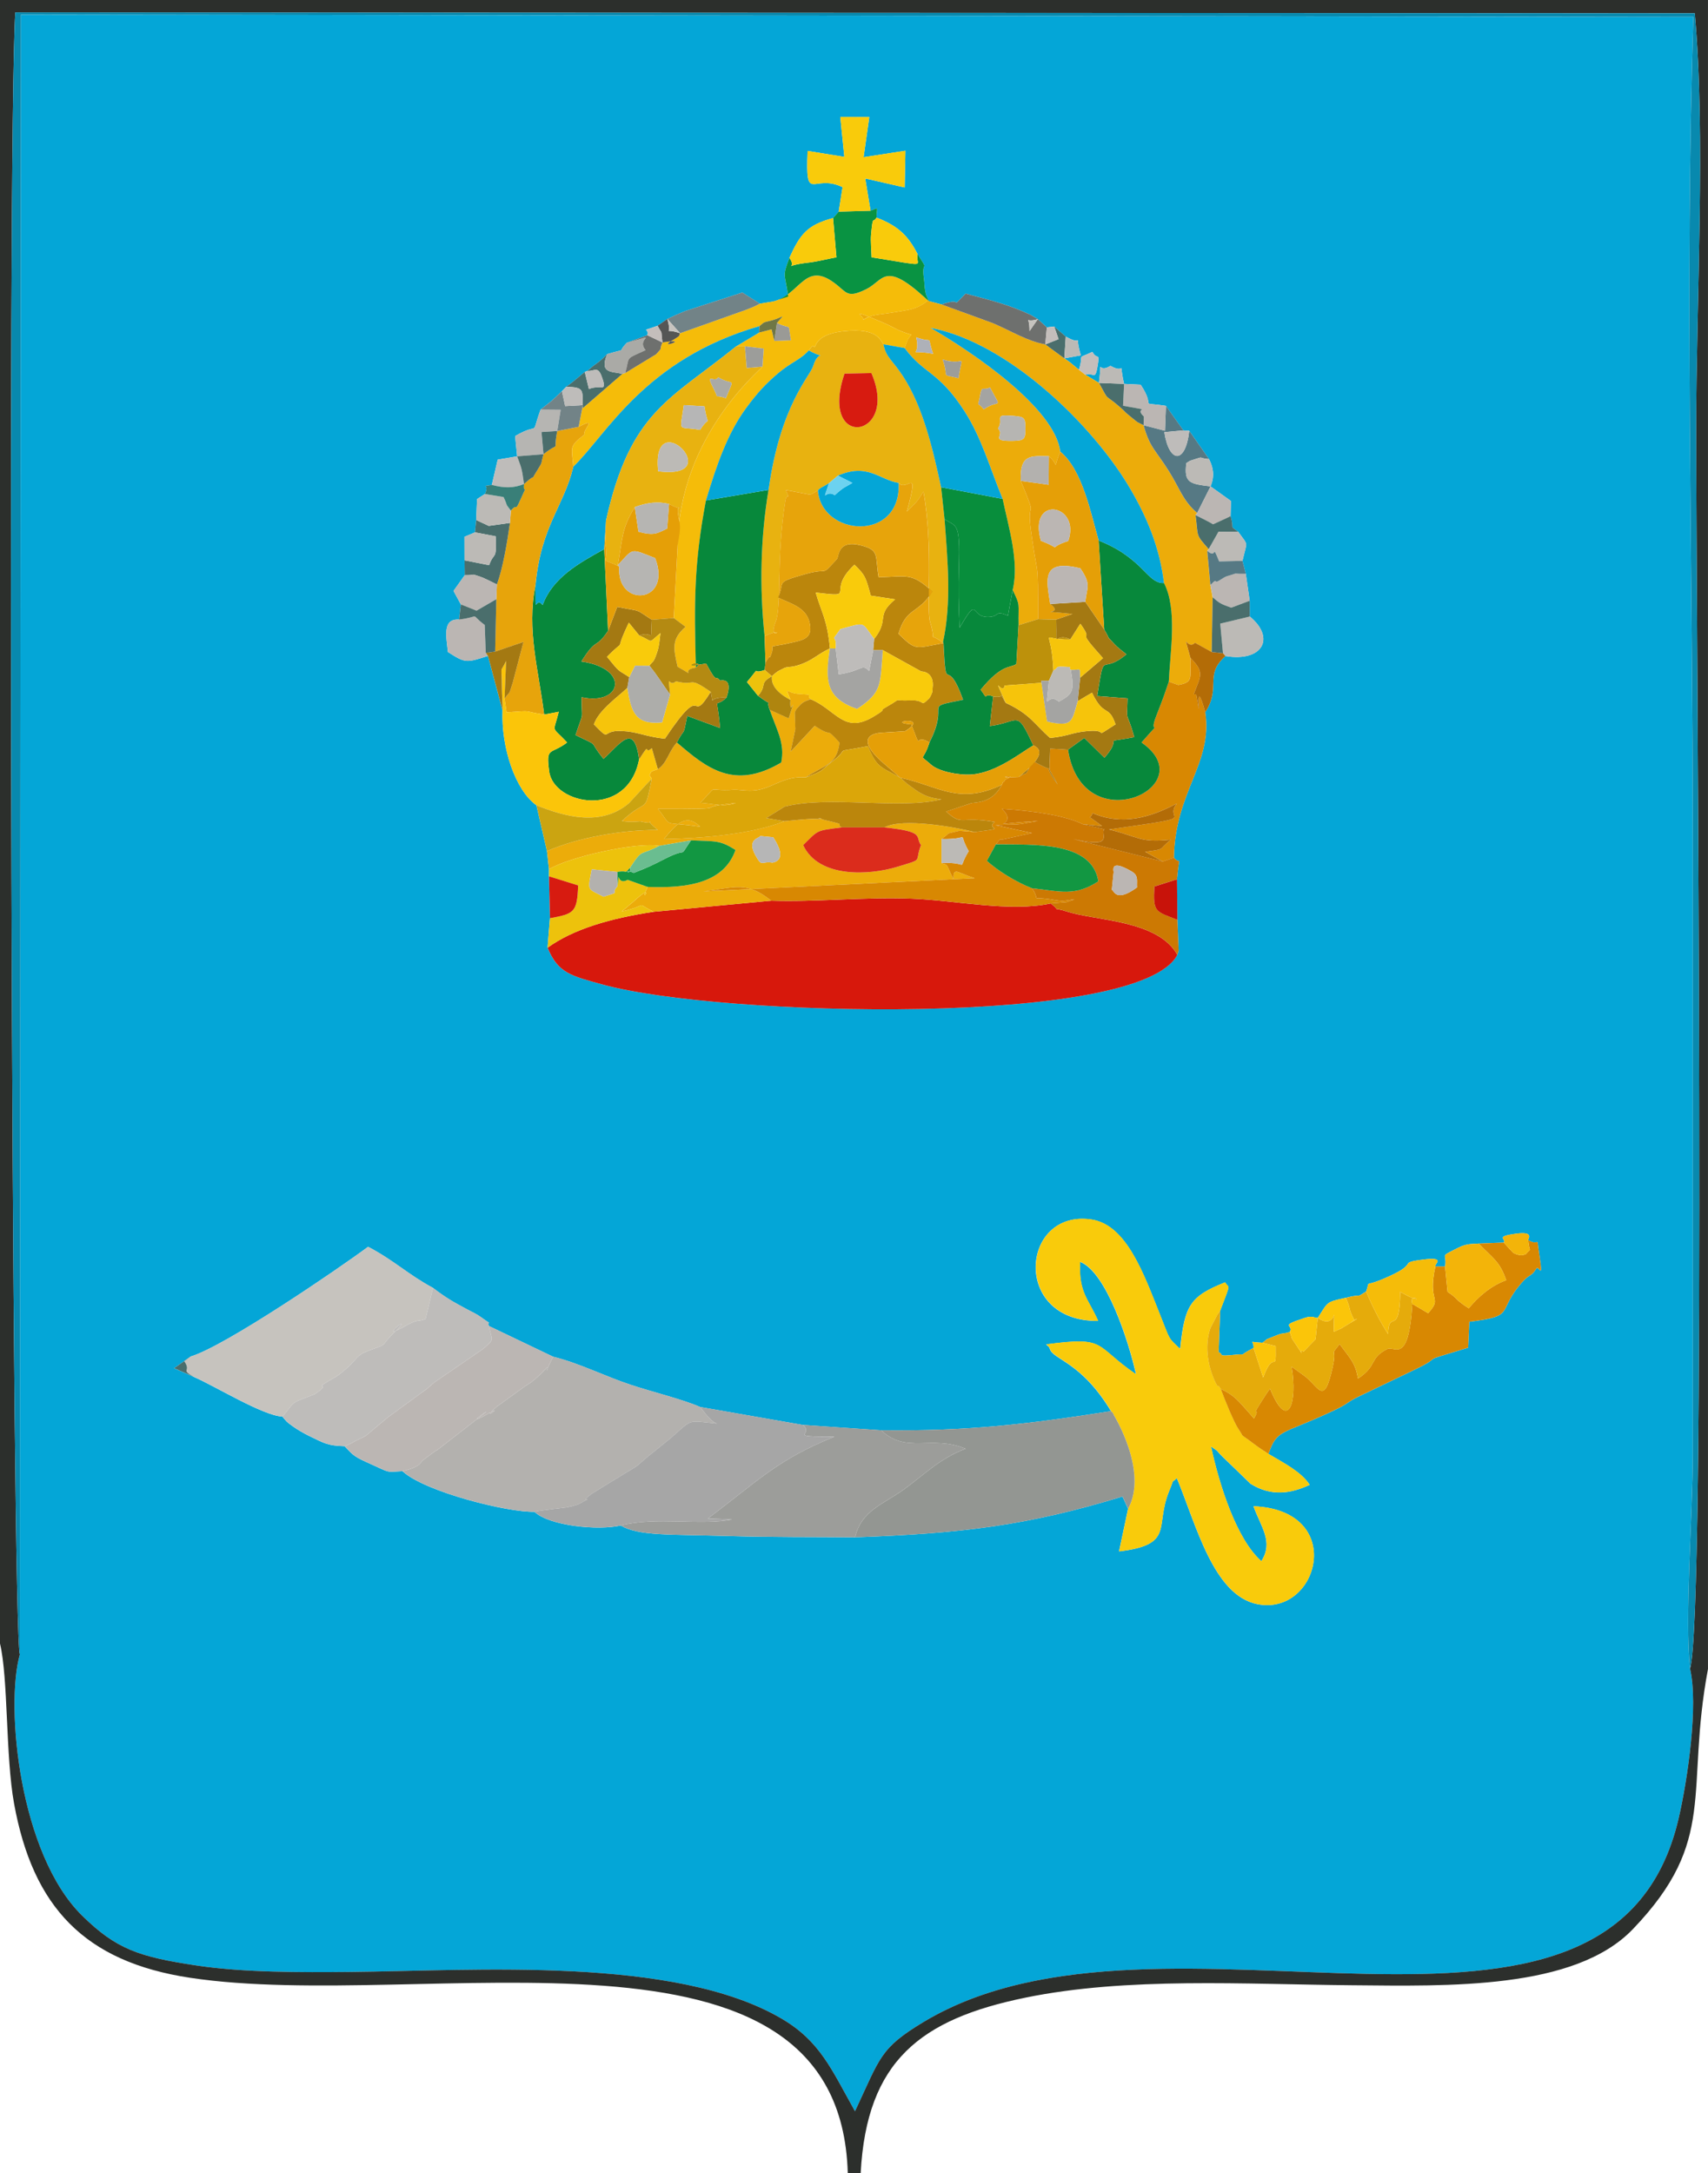
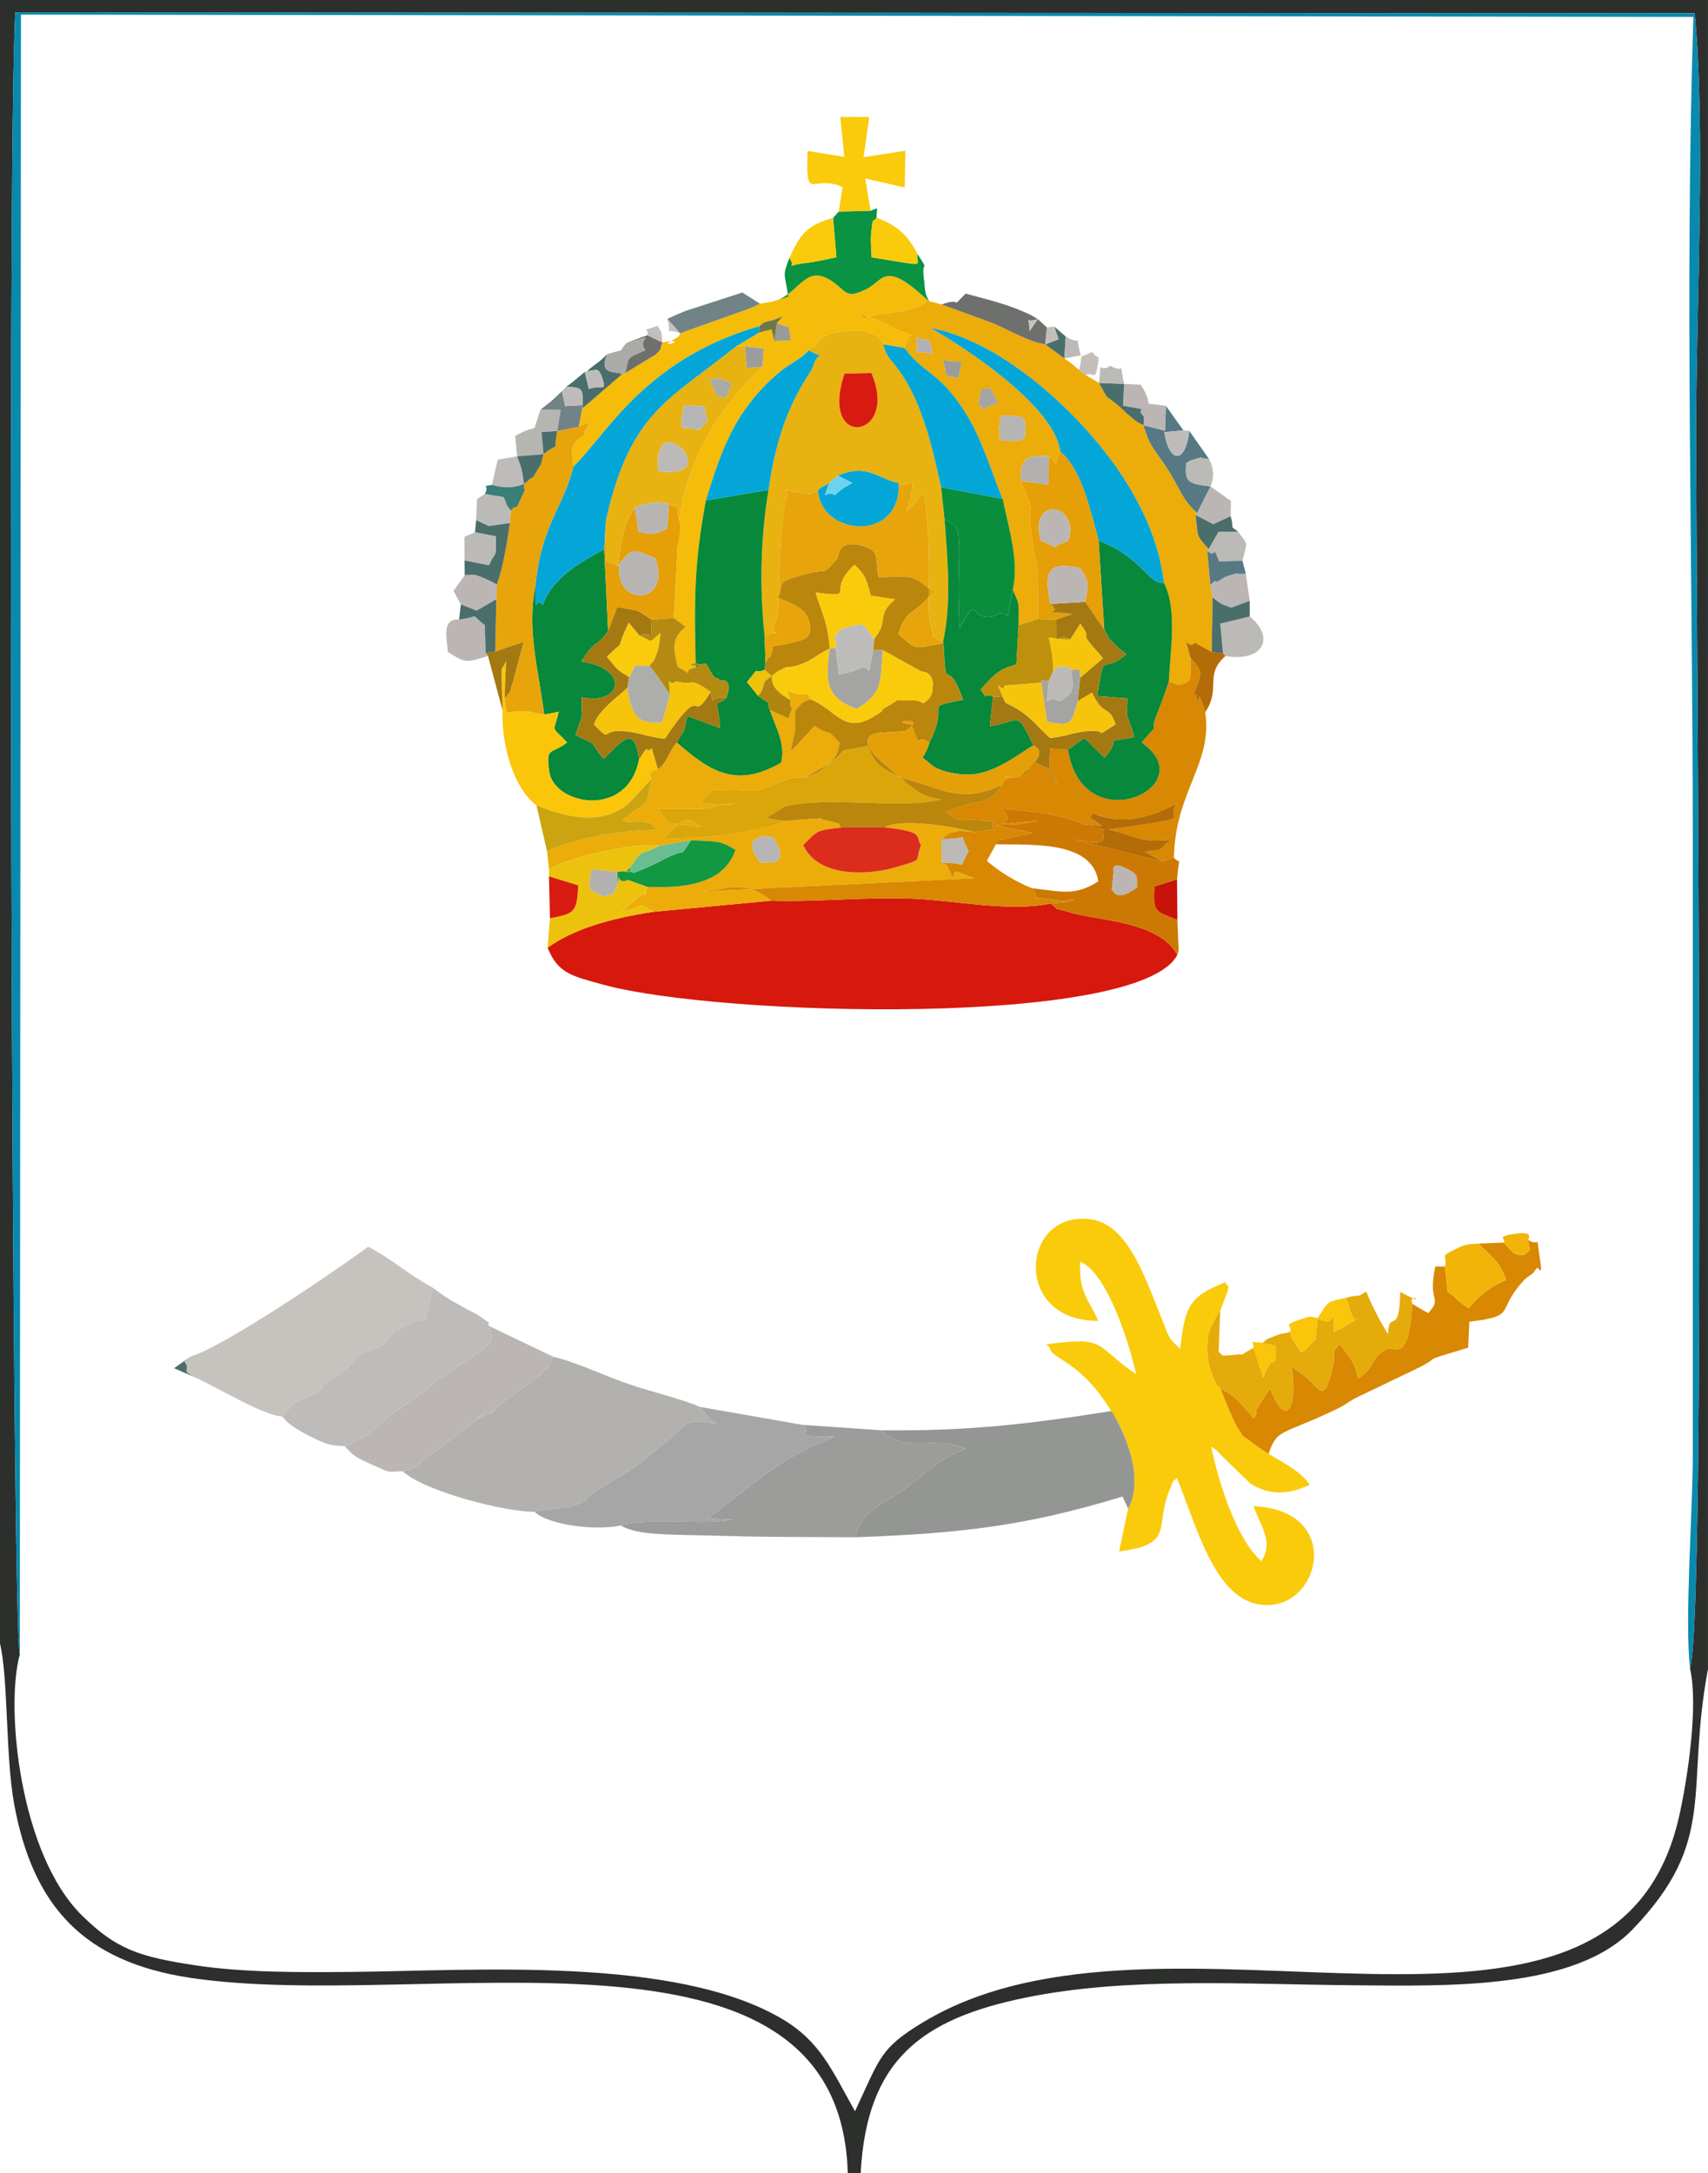
<svg xmlns="http://www.w3.org/2000/svg" xml:space="preserve" width="99.836mm" height="127mm" style="shape-rendering:geometricPrecision; text-rendering:geometricPrecision; image-rendering:optimizeQuality; fill-rule:evenodd; clip-rule:evenodd" viewBox="0 0 99.836 127">
  <defs>
    <style type="text/css">
   
    .fil0 {fill:#04A6D7}
    .fil12 {fill:#07883B}
    .fil5 {fill:#0889AE}
    .fil22 {fill:#088E3C}
    .fil26 {fill:#099342}
    .fil29 {fill:#129742}
    .fil1 {fill:#2C2F2C}
    .fil50 {fill:#397F78}
    .fil44 {fill:#4A6E6C}
    .fil53 {fill:#555655}
    .fil35 {fill:#567984}
    .fil45 {fill:#6ABD90}
    .fil52 {fill:#6CD2F0}
    .fil36 {fill:#6E706E}
    .fil55 {fill:#6F7746}
    .fil41 {fill:#728387}
    .fil7 {fill:#939692}
    .fil54 {fill:#9A9A96}
    .fil13 {fill:#9C9D9A}
    .fil25 {fill:#A47912}
    .fil37 {fill:#A4A4A2}
    .fil14 {fill:#A6A6A6}
    .fil47 {fill:#AAAAA6}
    .fil39 {fill:#ADADAA}
    .fil56 {fill:#AEB1B8}
    .fil48 {fill:#AF850F}
    .fil38 {fill:#B36C07}
    .fil6 {fill:#B3B1AE}
    .fil34 {fill:#B48A12}
    .fil43 {fill:#B6B5B2}
    .fil49 {fill:#B6B6B6}
    .fil15 {fill:#BB860C}
    .fil18 {fill:#BBB6B3}
    .fil42 {fill:#BCBAB6}
    .fil30 {fill:#BD910B}
    .fil16 {fill:#BEBCBA}
    .fil51 {fill:#C4BEBB}
    .fil11 {fill:#C6C3BE}
    .fil46 {fill:#C8130A}
    .fil32 {fill:#CBA411}
    .fil21 {fill:#CC7903}
    .fil2 {fill:#D7180C}
    .fil40 {fill:#D71B10}
    .fil9 {fill:#D88802}
    .fil28 {fill:#DB2C1C}
    .fil20 {fill:#DBA609}
    .fil23 {fill:#E59F07}
    .fil19 {fill:#E5AB0B}
    .fil17 {fill:#E7A40B}
    .fil8 {fill:#E8B210}
    .fil4 {fill:#ECAC0A}
    .fil27 {fill:#EDC20C}
    .fil33 {fill:#F3B409}
    .fil10 {fill:#F5BC09}
    .fil31 {fill:#F6C40B}
    .fil3 {fill:#F9CB0B}
    .fil24 {fill:#FBC509}
   
  </style>
  </defs>
  <g id="Layer_x0020_1">
    <g id="_382172720">
-       <path id="_382206176" class="fil0" d="M71.322 76.603l-0.091 2.419c0.347,0.141 -0.159,0.271 1.002,0.146 0.837,-0.09 -0.126,0.22 1.04,-0.396 0.032,-0.481 -0.404,-0.344 0.518,-0.301 0.431,-0.316 0.019,-0.103 0.713,-0.389 0.583,-0.24 0.357,-0.077 0.892,-0.244 0.229,-0.463 -0.682,-0.309 0.883,-0.823 0.414,-0.136 0.502,-0.01 0.746,0.005 0.616,-0.938 0.452,-0.923 1.645,-1.176 1.053,-0.273 0.503,0.062 1.182,-0.366 0.265,-0.71 -0.182,-0.247 0.936,-0.712 2.252,-0.937 0.927,-0.939 2.145,-1.121 1.716,-0.256 0.887,0.224 0.965,0.371l0.568 0c0.141,-0.828 -0.416,-0.501 0.788,-1.106 0.483,-0.243 0.799,-0.203 1.177,-0.234l1.469 -0.059c0.169,-0.224 -0.568,-0.345 0.721,-0.521 1.103,-0.151 0.678,0.335 0.7,0.372 0.737,0.449 0.452,-0.448 0.668,0.96 0.228,1.486 -0.047,0.465 -0.195,0.716 -0.266,0.451 -0.396,0.325 -0.757,0.72 -1.65,1.81 -0.31,2.034 -3.152,2.38l-0.07 1.517c-3.329,1.004 -1.092,0.314 -3.209,1.325l-3.129 1.499c-0.84,0.401 -0.547,0.392 -1.588,0.881 -3.022,1.42 -3.226,1.024 -3.746,2.501 0.88,0.522 1.911,1.04 2.411,1.808 -1.08,0.501 -2.217,0.706 -3.452,-0.058l-1.649 -1.594c-0.479,-0.48 -0.099,-0.19 -0.668,-0.591 0.499,2.31 1.504,5.435 2.943,6.703 0.72,-1.123 -0.012,-1.978 -0.461,-3.21 5.472,0.229 3.825,6.438 0.229,5.723 -2.566,-0.511 -3.57,-4.62 -4.708,-7.367 -0.403,0.403 -0.072,-0.157 -0.449,0.757 -0.856,2.073 0.348,3.13 -2.929,3.528l0.528 -2.493 -0.326 -0.715c-5.58,1.705 -9.414,2.158 -15.634,2.383 -2.447,-0.02 -4.84,-0 -7.296,-0.072 -3.64,-0.107 -5.327,-0.001 -6.403,-0.617 -1.32,0.303 -4.152,0.028 -5.042,-0.802 -1.55,0.043 -6.396,-1.158 -7.713,-2.373 -0.994,0.059 -0.72,0.093 -1.821,-0.401 -0.97,-0.435 -1.01,-0.468 -1.557,-1.058 -0.978,-0.036 -1.134,-0.139 -2.087,-0.605 -0.306,-0.15 -0.682,-0.368 -0.923,-0.543 -0.461,-0.335 -0.32,-0.228 -0.631,-0.582 -1.177,-0.073 -3.893,-1.764 -5.185,-2.324l-1.147 -0.503 0.978 -0.687c1.99,-0.592 8.639,-5.128 10.364,-6.41 1.502,0.783 2.339,1.624 3.79,2.401 0.826,0.624 1.132,0.786 1.948,1.228 0.383,0.208 0.575,0.277 0.865,0.487 0.709,0.513 0.353,0.156 0.454,0.51l3.756 1.797c1.523,0.373 2.992,1.13 4.55,1.646 1.235,0.409 3.092,0.866 4.041,1.292l5.997 1.048 4.586 0.315c5.094,0.059 8.584,-0.36 13.438,-1.119 -1.77,-2.929 -3.403,-2.995 -3.582,-3.656 -0.039,-0.146 -0.147,-0.156 -0.205,-0.245 3.583,-0.484 2.761,0.052 5.248,1.749 -0.419,-1.907 -1.744,-6.001 -3.272,-6.572 -0.082,1.807 0.473,2.138 1.057,3.45 -5.066,0.051 -4.53,-6.534 -0.398,-5.926 2.066,0.304 3.076,3.218 4.012,5.557 0.624,1.558 0.437,1.298 1.179,2.012 0.269,-2.559 0.581,-3.077 2.629,-3.896 0.215,0.407 0.384,-0.094 -0.292,1.663zm-20.435 -64.287c0.54,-0.202 0.348,-0.237 0.348,0.4 1.252,0.485 1.84,1.047 2.398,2.132 0.719,1.136 0.218,0.282 0.365,1.386 0.077,0.574 -0.002,0.319 0.11,0.916 0.015,0.081 0.136,0.356 0.203,0.453l0.724 0.189c1.397,-0.481 0.4,0.382 1.409,-0.634 1.521,0.413 2.462,0.617 3.814,1.251l0.406 0.241 0.526 0.482 0.431 -0.049 0.673 0.585c1.143,0.661 0.446,-0.433 0.881,1.099l-0.964 0.176c0.471,0.317 0.294,0.211 0.858,0.666 0.314,-1.04 -0.21,-0.574 0.783,-1.045 0.286,0.53 0.455,-0.067 0.294,0.884 -0.138,0.818 -0.231,0.283 -0.704,0.452l0.794 0.477c0.206,-1.673 -0.171,-0.48 0.674,-0.996 0.973,0.551 0.436,-0.543 0.794,1.052l0.969 0.049c0.97,1.46 -0.243,0.972 1.476,1.236l1.022 1.435 0.341 0.021 1.158 1.656c0.366,0.729 0.237,1.226 0.088,1.594l1.193 0.855 -0.023 0.88c0.255,0.87 -0.129,0.484 0.445,0.917 0.621,0.871 0.525,0.484 0.252,1.7l0.194 0.758 0.227 1.572 0.006 0.923c1.506,1.239 0.776,2.671 -1.425,2.311 -1.268,1.126 -0.225,1.823 -1.18,3.283 0.449,2.999 -1.771,4.637 -1.83,8.5 0.406,0.497 0.331,-0.372 0.18,1.264l0.023 2.365 0.073 1.815c-0.004,-0.047 -0.04,0.16 -0.077,0.233 -2.185,4.236 -26.74,3.625 -33.593,1.734 -1.815,-0.501 -2.613,-0.651 -3.217,-2.152l0.139 -1.722 -0.056 -2.446 0.002 -0.416 -0.119 -1.058 -0.617 -2.678c-1.238,-0.892 -2.064,-3.375 -1.98,-5.542l-0.853 -3.187c-1.28,0.41 -1.321,0.425 -2.342,-0.231 -0.082,-0.858 -0.351,-1.959 0.654,-1.896l0.102 -0.888 -0.427 -0.784 0.655 -0.92 -0.012 -0.869 -0.003 -1.375 0.615 -0.259 0.069 -0.721 0.053 -1.225 0.457 -0.296c0.31,-0.654 -0.327,-0.391 0.405,-0.531l0.344 -1.476 1.135 -0.195 -0.117 -1.185c1.556,-0.895 0.869,0.187 1.486,-1.543 0.034,-0.025 0.593,-0.467 0.663,-0.526 0.021,-0.018 0.554,-0.517 0.589,-0.553l0.244 -0.252c0.072,-0.054 0.174,-0.126 0.218,-0.161 0.045,-0.035 0.167,-0.13 0.216,-0.169l0.655 -0.542 0.149 -0.059c0.659,-0.58 0.558,-0.372 1.163,-0.985 1.282,-0.377 0.516,-0.012 1.149,-0.663l1.195 -0.439c0.132,-0.509 -0.529,-0.143 0.599,-0.552l0.57 -0.397 0.529 -0.246c0.092,-0.04 0.415,-0.176 0.52,-0.219l3.336 -1.08 1.023 0.651 0.758 -0.122 0.899 -0.291c-0.19,-1.389 -0.366,-1.122 0.069,-2.259 0.635,-1.395 1.043,-1.925 2.553,-2.332l0.331 -0.374 0.226 -1.432c-1.742,-0.836 -2.176,1.059 -2.044,-2.117l2.148 0.348 -0.238 -2.334 1.697 0.007 -0.335 2.346 2.445 -0.379 -0.042 2.147 -2.307 -0.526 0.313 1.887zm-49.728 84.372c-0.859,3.059 -0.023,11.676 3.651,15.273 1.985,1.943 3.29,2.396 6.674,2.904 2.774,0.417 6.119,0.404 8.987,0.377 7.272,-0.069 18.985,-0.942 25.233,2.739 2.23,1.314 2.894,2.944 4.272,5.403 1.48,-3.145 1.445,-3.674 3.998,-5.211 14.04,-8.455 40.265,4.918 44.154,-11.938 0.514,-2.23 1.159,-6.58 0.657,-8.72 -0.327,-2.887 0.161,-9.118 0.161,-12.494l0 -35.983c0,-15.817 -0.475,-32.371 0.036,-48.047l-97.758 -0.135 -0.066 95.834z" />
      <path id="_382205504" class="fil1" d="M98.785 97.514c0.502,2.14 -0.143,6.489 -0.657,8.72 -3.889,16.857 -30.114,3.483 -44.154,11.938 -2.552,1.537 -2.518,2.066 -3.998,5.211 -1.378,-2.459 -2.043,-4.089 -4.272,-5.403 -6.248,-3.682 -17.96,-2.808 -25.233,-2.739 -2.868,0.027 -6.213,0.04 -8.987,-0.377 -3.384,-0.508 -4.69,-0.96 -6.674,-2.904 -3.674,-3.597 -4.51,-12.214 -3.651,-15.273 -0.463,-1.101 -0.752,-88.028 -0.265,-95.963l98.168 0.052c0.646,7.039 0.082,16.924 0.082,24.271 0,11.425 0.59,69.483 -0.359,72.467zm-98.785 -1.464c0.488,2.049 0.32,6.585 0.821,9.345 1.1,6.066 4.131,9.257 10.29,10.188 13.695,2.071 37.988,-4.634 38.443,11.416l0.754 0c0.35,-6.586 3.528,-8.999 9.611,-10.251 5.956,-1.226 12.885,-0.782 19.102,-0.729 5.635,0.048 13.02,0.274 16.426,-3.281 5.002,-5.221 3.037,-7.999 4.388,-15.198l0 -97.54 -99.836 0 0 96.05z" />
      <path id="_190822808" class="fil2" d="M38.209 53.284c-2.546,0.388 -4.683,1.006 -6.201,2.099 0.605,1.5 1.402,1.651 3.217,2.152 6.853,1.891 31.409,2.502 33.593,-1.734 -1.113,-2.016 -4.725,-1.992 -6.358,-2.501 -1.246,-0.389 -0.285,0.093 -1.04,-0.503 -2.374,0.523 -5.559,-0.183 -8.15,-0.28 -2.786,-0.104 -5.567,0.207 -8.191,0.12l-6.869 0.648z" />
      <path id="_382205816" class="fil3" d="M64.945 82.466c0.054,0.069 0.13,0.093 0.151,0.215 0.001,0.004 2.041,3.285 0.846,5.49l-0.528 2.493c3.277,-0.398 2.073,-1.455 2.929,-3.528 0.377,-0.913 0.046,-0.353 0.449,-0.757 1.138,2.747 2.141,6.856 4.708,7.367 3.595,0.716 5.243,-5.493 -0.229,-5.723 0.449,1.232 1.181,2.088 0.461,3.21 -1.44,-1.268 -2.444,-4.393 -2.943,-6.703 0.569,0.401 0.189,0.111 0.668,0.591l1.649 1.594c1.235,0.764 2.372,0.559 3.452,0.058 -0.5,-0.768 -1.531,-1.286 -2.411,-1.808 -0.334,-0.226 -0.44,-0.27 -0.859,-0.589 -0.976,-0.74 -0.465,-0.236 -0.904,-0.876 -0.239,-0.348 -0.809,-1.725 -1.028,-2.334 -0.053,-0.053 -0.125,-0.224 -0.141,-0.177 -0.026,0.079 -0.118,-0.076 -0.255,-0.396 -0.398,-0.933 -0.532,-2.044 -0.207,-2.988l0.355 -0.676c0.055,-0.108 0.135,-0.226 0.217,-0.329 0.676,-1.757 0.507,-1.256 0.292,-1.663 -2.048,0.819 -2.36,1.337 -2.629,3.896 -0.742,-0.715 -0.555,-0.454 -1.179,-2.012 -0.937,-2.338 -1.946,-5.252 -4.012,-5.557 -4.132,-0.609 -4.667,5.976 0.398,5.926 -0.584,-1.312 -1.139,-1.643 -1.057,-3.45 1.528,0.571 2.853,4.665 3.272,6.572 -2.487,-1.697 -1.665,-2.233 -5.248,-1.749 0.058,0.089 0.165,0.1 0.205,0.245 0.179,0.661 1.812,0.727 3.582,3.656z" />
      <path id="_382205096" class="fil4" d="M58.335 25.047c0.388,-0.598 -0.371,-0.85 0.936,-0.74 0.612,0.051 0.667,0.121 0.667,0.738 0.001,0.587 -0.051,0.703 -0.665,0.719 -1.52,0.039 -0.492,-0.318 -0.938,-0.717zm-0.468 -2.405c0.734,1.391 0.557,0.628 -0.364,1.283 -0.416,-0.546 -0.357,0.01 -0.216,-0.813 0.108,-0.629 0.176,-0.258 0.58,-0.47zm-2.769 -1.634c1.366,0.437 1.174,-0.537 0.931,1.093 -1.116,-0.278 -0.515,0.096 -0.931,-1.093zm-0.555 -0.332c-1.714,-0.298 -0.678,0.326 -0.988,-0.961 1.124,0.402 0.563,-0.243 0.988,0.961zm-1.663 -0.336c1.101,1.513 1.989,1.341 3.504,3.702 0.991,1.545 1.468,3.279 2.223,5.114 0.348,1.666 0.985,3.681 0.585,5.33 0.465,0.944 0.322,0.718 0.344,2.047l1.14 -0.352c0,-3.829 -0.003,-2.112 -0.413,-5.157 -0.277,-2.057 0.444,-0.389 -0.598,-2.922 -0.061,-1.584 0.61,-1.449 1.642,-1.441 0.685,0.578 0.174,0.873 0.671,-0.262 -0.316,-2.55 -5.074,-5.783 -7.58,-7.236 4.513,0.845 9.452,5.651 11.633,9.343 0.993,1.682 1.746,3.45 2.006,5.565 0.789,1.529 0.364,3.984 0.281,5.764l0.555 0.198c0.884,-0.169 0.692,-0.376 0.711,-1.581 -0.482,-1.798 -0.22,-0.395 0.265,-0.888l0.977 0.54 0.054 -3.2 -0.133 -0.722 -0.185 -1.993 0.084 -0.098c-0.795,-0.904 -0.589,-0.672 -0.767,-1.986l0.097 -0.127c-0.84,-0.717 -1.012,-1.416 -1.635,-2.413 -0.802,-1.282 -1.133,-1.389 -1.498,-2.713 -0.486,-0.259 -0.197,-0.043 -0.827,-0.557 -0.406,-0.331 -0.132,-0.135 -0.549,-0.499 -0.982,-0.859 -0.583,-0.237 -1.232,-1.418l-0.794 -0.477 -0.373 -0.291c-0.564,-0.455 -0.387,-0.349 -0.858,-0.666l-1.112 -0.815c-1.077,-0.201 -1.942,-0.762 -3.065,-1.244l-3 -1.093 -0.724 -0.189 -0.063 -0.042c-0.686,0.529 -1.022,0.528 -2.048,0.7 -0.896,0.15 -1.256,0.103 -1.754,0.434 0.184,-0.147 -1.078,-0.799 1.137,0.144 0.856,0.364 0.707,0.421 1.685,0.721 -0.251,0.317 -0.195,0.258 -0.388,0.78z" />
      <path id="_382205768" class="fil5" d="M1.159 96.688l0.066 -95.834 97.758 0.135c-0.511,15.676 -0.036,32.23 -0.036,48.047l0 35.983c0,3.377 -0.488,9.607 -0.161,12.494 0.949,-2.983 0.359,-61.041 0.359,-72.467 -0,-7.347 0.564,-17.233 -0.082,-24.271l-98.168 -0.052c-0.487,7.936 -0.198,94.863 0.265,95.963z" />
      <path id="_382203824" class="fil6" d="M23.528 85.975c1.317,1.215 6.163,2.417 7.713,2.373 0.441,-0.094 1.839,-0.246 1.923,-0.261 0.02,-0.004 0.533,-0.118 0.673,-0.193 1.11,-0.591 -0.031,0.003 0.602,-0.479 0.029,-0.022 0.108,-0.095 0.136,-0.114l2.646 -1.62c0.001,-0 0.426,-0.37 0.641,-0.554l1.343 -1.084c1.315,-1.154 0.935,-1.027 2.691,-0.847 -0.404,-0.146 -0.867,-0.866 -0.973,-0.972 -0.949,-0.427 -2.806,-0.883 -4.041,-1.292 -1.558,-0.517 -3.027,-1.274 -4.55,-1.646 -0.853,1.712 0.135,0.038 -0.615,0.9 -0.097,0.112 -0.526,0.488 -0.691,0.61 -0.072,0.053 -0.293,0.185 -0.361,0.232l-1.628 1.179c-1.143,0.995 0.596,-0.209 -0.491,0.403 -1.889,1.062 0.91,-0.878 -0.578,0.259l-2.432 1.888c-0.018,0.011 -0.098,0.046 -0.115,0.056l-0.75 0.562c-0.066,0.041 -0.032,0.339 -1.143,0.601z" />
      <path id="_382204928" class="fil7" d="M51.507 83.586c1.473,1.409 2.933,0.247 4.935,1.079 -1.514,0.568 -2.386,1.49 -3.634,2.396 -1.137,0.825 -2.467,1.209 -2.826,2.779 6.22,-0.225 10.054,-0.678 15.634,-2.383l0.326 0.715c1.194,-2.205 -0.845,-5.486 -0.846,-5.49 -0.021,-0.122 -0.097,-0.146 -0.151,-0.215 -4.854,0.759 -8.344,1.178 -13.438,1.119z" />
      <path id="_382207712" class="fil8" d="M50.934 21.802c1.672,3.859 -3.104,4.55 -1.571,0.034l1.571 -0.034zm-3.66 -1.326c1.174,0.664 0.584,-0.188 0.263,0.901 -0.183,0.621 -1.919,2.262 -2.613,7.252 -0.469,2.776 -0.533,5.711 -0.23,8.545 1.51,-0.687 0.106,0.507 0.652,-0.858 0.345,-0.864 0.026,-3.705 0.558,-7.042 0.095,-0.597 0.337,0.089 0.022,-0.637l1.433 0.27c0.054,-0.017 0.18,-0.095 0.224,-0.113 0.047,-0.019 0.152,-0.09 0.228,-0.136 0.169,-0.189 0.314,-0.201 0.647,-0.424l0.521 -0.439c1.747,-0.758 2.42,0.247 3.552,0.428 0.487,0.566 1.245,-1.11 0.478,1.672 0.526,-0.527 0.553,-0.497 0.97,-1.166 0.594,3.284 0.151,6.823 0.39,7.62 0.41,1.369 -0.23,0.497 0.747,1.201 0.518,-2.36 0.274,-4.802 0.096,-7.21l-0.2 -1.866c-0.461,-2.108 -1.02,-4.632 -2.218,-6.474 -0.652,-1.002 -0.98,-1.068 -1.153,-1.879 -0.178,-0.235 -0.365,-0.965 -2.263,-0.773 -2.02,0.204 -1.603,1.177 -1.831,0.877 -0.061,-0.08 -0.182,0.166 -0.271,0.25z" />
      <path id="_382206680" class="fil4" d="M45.156 50.414c-0.683,-0.106 -0.598,0.301 -1.005,-0.44 -0.531,-0.966 0.281,-0.991 0.287,-1.118l0.758 0.074c0.933,1.425 -0.024,1.463 -0.04,1.484zm-0.163 -8.928c0.455,1.292 0.892,1.948 0.673,3.075 -2.766,1.638 -4.37,0.318 -6.099,-1.169 -0.497,0.543 -0.57,1.204 -1.113,1.559 -0.128,0.051 -0.306,0.097 -0.385,0.149 -0.042,0.028 -0.089,0.237 -0.118,0.187 -0.035,-0.061 0.092,0.154 0.149,0.224 -0.448,2.193 -0.191,1.025 -1.746,2.466 0.484,0.101 1.049,0.019 1.072,0.024 1.282,0.295 -0.089,-0.403 1.026,0.503 -2.013,-0.01 -4.62,0.416 -6.478,1.236l0.119 1.058c1.136,-0.698 5.037,-1.595 6.441,-1.364l1.859 -0.324c1.478,0.068 1.67,-0.02 2.6,0.562 -0.662,1.896 -2.729,2.252 -5.136,2.16 -0.586,1.214 0.584,-0.444 -0.822,0.852l-0.695 0.584c1.742,-0.397 0.667,-0.56 1.871,0.017l6.869 -0.648c-1.463,-1.15 -2.006,-0.778 -3.961,-0.543l15.85 -0.77c-0.092,-0.048 -0.217,-0.07 -0.294,-0.101l-0.618 -0.243c-0.656,-0.288 0.028,1.21 -0.671,-0.341 -0.078,-0.172 -0.241,-0.125 -0.349,-0.205l0 -1.401c0.652,-0.459 0.09,-0.241 1.02,-0.476 0.041,-0.01 0.795,0.057 0.912,0.069 -1.058,-0.275 -4.231,-0.856 -5.268,-0.27 2.425,0.246 1.773,0.537 2.136,1.033 -0.404,1.031 0.219,0.777 -1.391,1.269 -1.622,0.495 -4.591,0.677 -5.497,-1.269 0.912,-0.895 0.72,-0.838 2.248,-1.033 -0.397,-0.259 0.379,-0.111 -0.856,-0.4 -1.262,-0.296 0.433,-0.021 -0.701,-0.097 -0.346,-0.023 -1.432,0.103 -1.775,0.131 -1.937,0.762 -4.791,0.999 -7.056,1.044 0.708,-0.867 1.294,-1.541 2.117,-0.722 -2.391,-0.347 -1.544,0.096 -2.469,-1.039 4.878,0 1.691,-0.043 4.556,-0.353 -0.675,0.27 -1.241,0.045 -2.087,-0.004 1.152,-1.141 0.233,-0.656 1.943,-0.759 0.374,-0.022 0.816,0.102 1.34,0.024 0.983,-0.146 1.644,-0.855 2.885,-0.75 1.062,-0.729 1.825,-0.695 1.982,-2.036 -0.918,-1.008 -0.297,-0.206 -1.45,-0.981l-1.409 1.516c0.064,-0.327 0.277,-1.32 0.277,-1.322l-0.035 -0.97c0.089,-0.225 0.099,-0.197 0.222,-0.34 0.258,-0.299 0.354,-0.304 0.704,-0.44 -0.314,-0.294 0.294,-0.244 -0.724,-0.311 -0.723,-0.048 -0.8,-0.548 -0.456,0.354 -0.094,1.197 0.466,-0.686 -0.104,1.079l-1.106 -0.498z" />
      <path id="_382206512" class="fil9" d="M68.319 39.835c-0.103,0.292 -0.288,0.859 -0.444,1.256l-0.348 0.903c-0.371,1.082 0.541,-0.148 -0.804,1.398 3.703,2.566 -3.452,5.86 -4.295,0.419l-1.043 -0.065c-0.042,1.644 -0.164,0.923 0.441,2.108 -1.232,-1.692 0.358,-0.361 -1.463,-1.392 -0.55,1.084 -0.194,0.534 -0.812,0.945 -1.825,0.104 0.191,-0.233 -0.779,0.144 -0.03,0.012 -0.104,0.195 -0.124,0.142 -0.021,-0.053 -0.055,0.114 -0.086,0.169 -0.395,0.723 -0.886,1.004 -1.759,1.067l-1.5 0.496c0.98,0.878 0.775,0.251 2.839,0.608 -0.605,0.485 0.947,0.322 -1.174,0.592 -0.117,-0.012 -0.871,-0.079 -0.912,-0.069 -0.93,0.234 -0.368,0.017 -1.02,0.476 1.834,0.046 0.864,-0.548 1.586,0.709 -0.761,1.265 0.183,0.618 -1.586,0.692 0.108,0.08 0.272,0.033 0.349,0.205 0.699,1.55 0.015,0.052 0.671,0.341l0.618 0.243c0.076,0.03 0.202,0.053 0.294,0.101l-15.85 0.77c1.955,-0.235 2.498,-0.607 3.961,0.543 2.624,0.086 5.405,-0.225 8.191,-0.12 2.592,0.097 5.776,0.803 8.15,0.28 0.069,-0.006 0.882,-0.066 0.927,-0.074l0.459 -0.16c-0.438,0.03 -0.568,0.138 -1.084,0.047 -1.745,-0.31 -0.797,0.213 -1.395,-0.698 -1.024,-0.402 -2.027,-1.053 -2.641,-1.604l0.525 -0.964c0.109,-0.087 0.223,-0.373 0.322,-0.267l1.791 -0.392 -2.139 -0.459c1.532,-0.084 0.879,0.055 2.491,-0.247 -3.772,0.233 -0.899,0.42 -2.113,-0.706 1.847,0.113 3.715,0.392 4.731,0.896l1.127 0.107c-1.053,-0.808 -0.646,-0.306 -0.568,-0.762 1.733,0.748 3.375,0.265 4.937,-0.557 -0.84,1.07 1.654,0.714 -3.971,1.518 1.779,0.431 1.764,0.784 3.618,0.598 -0.776,0.609 -0.256,0.541 -1.501,0.706l1.027 0.571 0.657 -0.226c0.059,-3.864 2.279,-5.501 1.83,-8.5 -0.728,-2.582 -0.119,1.397 -0.525,-1.021 -0.009,-0.057 -0.101,-0.012 -0.146,-0.033 0.391,-1.068 0.663,-1.26 -0.193,-2.117 -0.019,1.206 0.173,1.413 -0.711,1.581l-0.555 -0.198z" />
      <path id="_382207784" class="fil10" d="M45.172 17.624l-0.758 0.122c-0.18,0.087 -0.187,0.127 -0.867,0.382l-3.793 1.347c-0.116,0.158 0.148,0.063 -0.466,0.423 -0.928,0.544 1.2,-0.166 -0.566,0.115 -0.231,0.527 0.073,0.213 -0.371,0.691l-1.805 1.096 -0.165 0.051 -2.311 1.998 -0 -0.173 -0.246 1.268c1.17,-0.608 0.232,0.159 0.33,0.456 -0.917,0.715 -0.729,0.705 -0.641,1.871 1.928,-1.84 4.152,-6.273 10.878,-8.211 0.324,-0.257 0.151,-0.193 0.682,-0.325 0.651,-0.162 0.921,-0.512 0.341,0.141 0.933,0.457 0.603,-0.122 0.821,1.013l-0.975 0.038 -0.161 -0.679 -0.729 0.189 -1.336 0.802 0.51 -0 1.096 0.133 -0.07 1.055c-0.129,0.195 -4.876,4.09 -4.955,10.403l-0.231 4.29 0.688 0.514c-0.832,0.729 -0.71,1.248 -0.463,2.336 1.29,0.715 0.026,0.188 1.069,0.047 -0.108,-3.829 -0.104,-6.123 0.587,-9.768 0.633,-2.116 1.272,-3.934 2.345,-5.396 0.648,-0.884 1.138,-1.412 1.861,-2.029 0.781,-0.666 1.324,-0.799 1.805,-1.348 0.089,-0.085 0.21,-0.33 0.271,-0.25 0.228,0.3 -0.189,-0.674 1.831,-0.877 1.898,-0.192 2.085,0.538 2.263,0.773l1.241 0.219c0.193,-0.522 0.137,-0.463 0.388,-0.78 -0.978,-0.3 -0.829,-0.356 -1.685,-0.721 -2.216,-0.943 -0.954,-0.291 -1.137,-0.144 0.498,-0.332 0.859,-0.284 1.754,-0.434 1.027,-0.172 1.362,-0.171 2.048,-0.7 -0.082,-0.059 -0.174,-0.153 -0.227,-0.201 -2.338,-2.122 -2.378,-0.957 -3.388,-0.46 -1.142,0.562 -1.111,0.19 -1.886,-0.381 -1.721,-1.268 -1.998,0.746 -3.575,1.105z" />
      <path id="_382206440" class="fil11" d="M11.156 79.271l-0.397 0.264c0.469,0.657 -0.262,0.464 0.565,0.926 1.292,0.559 4.008,2.251 5.185,2.324l0.276 -0.329c0.375,-0.503 0.376,-0.51 1.092,-0.778l0.533 -0.209c1.201,-0.838 -0.468,-0.046 1.239,-1.021 0.172,-0.098 0.597,-0.449 0.84,-0.694 0.521,-0.524 0.402,-0.586 1.269,-0.9 0.958,-0.347 0.428,-0.136 1.251,-0.952 1.42,-1.407 -0.912,0.436 0.383,-0.252 0.013,-0.007 0.087,-0.037 0.101,-0.044l0.355 -0.201c0.03,-0.014 0.119,-0.066 0.153,-0.079 0.038,-0.015 0.14,-0.058 0.18,-0.073 0.405,-0.143 0.162,0.002 0.693,-0.169l0.436 -1.823c-1.451,-0.777 -2.289,-1.617 -3.79,-2.401 -1.724,1.281 -8.374,5.817 -10.364,6.41z" />
      <path id="_382206320" class="fil12" d="M41.263 29.248c-0.691,3.645 -0.695,5.94 -0.587,9.768 0.659,-0.575 -1.278,0.106 0.599,-0.242 0.7,1.317 0.479,0.59 0.807,0.995 0.015,0.018 0.812,-0.239 0.381,1.003 -0.775,0.73 -0.552,-0.368 -0.374,1.775l-1.917 -0.707c-0.282,1.368 -0.083,0.541 -0.606,1.551 1.729,1.487 3.333,2.807 6.099,1.169 0.218,-1.127 -0.218,-1.783 -0.673,-3.075 -0.299,-0.774 0.383,-0.035 -0.688,-0.825l-0.642 -0.802c0.941,-1.125 0.155,-0.383 1.035,-0.706l0.046 -0.428 -0.05 -1.549c-0.303,-2.834 -0.239,-5.769 0.23,-8.545l-3.661 0.618z" />
      <path id="_382207616" class="fil13" d="M36.283 89.15c1.075,0.617 2.763,0.511 6.403,0.617 2.456,0.072 4.849,0.052 7.296,0.072 0.359,-1.571 1.689,-1.955 2.826,-2.779 1.248,-0.905 2.12,-1.827 3.634,-2.396 -2.002,-0.832 -3.462,0.329 -4.935,-1.079l-4.586 -0.315c0.739,0.595 -1.077,0.688 1.854,0.688 -3.353,1.357 -4.409,2.539 -7.401,4.786l1.416 0.051c-1.767,0.378 -4.448,-0.178 -6.506,0.354z" />
      <path id="_382207256" class="fil14" d="M31.241 88.348c0.89,0.83 3.723,1.105 5.042,0.802 2.058,-0.532 4.739,0.024 6.506,-0.354l-1.416 -0.051c2.992,-2.247 4.048,-3.429 7.401,-4.786 -2.931,0 -1.115,-0.093 -1.854,-0.688l-5.997 -1.048c0.106,0.107 0.569,0.826 0.973,0.972 -1.755,-0.18 -1.375,-0.307 -2.691,0.847l-1.343 1.084c-0.215,0.184 -0.64,0.554 -0.641,0.554l-2.646 1.62c-0.027,0.019 -0.107,0.092 -0.136,0.114 -0.634,0.483 0.508,-0.112 -0.602,0.479 -0.141,0.075 -0.653,0.19 -0.673,0.193 -0.084,0.015 -1.482,0.168 -1.923,0.261z" />
      <path id="_190794936" class="fil12" d="M31.301 34.195c-0.53,2.614 0.185,4.975 0.507,7.564l0.853 -0.162c-0.326,1.331 -0.456,0.772 0.489,1.795 -0.984,0.744 -1.245,0.207 -1.048,1.695 0.258,1.948 4.571,2.804 5.253,-0.703 -0.29,-2.235 -1.123,-0.88 -2.078,-0.036 -0.962,-1.169 -0.12,-0.645 -1.636,-1.388 0.513,-1.561 0.355,-0.667 0.353,-2.213 2.356,0.507 2.858,-1.687 -0.014,-2.087 0.918,-1.469 0.802,-0.668 1.564,-1.798l-0.225 -4.771c-1.506,0.828 -3.02,1.681 -3.6,3.265 -0.453,-0.578 -0.414,0.892 -0.418,-1.16z" />
      <path id="_190794000" class="fil12" d="M64.543 36.787c0.553,0.944 -0.054,0.127 0.508,0.757 0.316,0.354 0.565,0.499 0.79,0.695 -1.558,1.296 -1.24,-0.43 -1.709,2.437l1.775 0.136c-0.05,1.59 -0.078,0.578 0.395,2.267 -2.114,0.411 -0.537,-0.169 -1.744,1.204l-1.179 -1.158 -0.951 0.686c0.843,5.441 7.998,2.147 4.295,-0.419 1.345,-1.546 0.433,-0.315 0.804,-1.398l0.348 -0.903c0.157,-0.397 0.341,-0.965 0.444,-1.256 0.083,-1.78 0.508,-4.235 -0.281,-5.764 -0.631,0.034 -0.976,-0.602 -1.723,-1.235 -0.616,-0.522 -1.178,-0.877 -2.099,-1.25l0.328 5.201z" />
      <path id="_190793904" class="fil15" d="M44.743 38.724l-0.046 0.428 0.421 0.366c0.058,-0.054 0.142,-0.133 0.177,-0.157 0.034,-0.022 0.14,-0.113 0.182,-0.137l0.374 -0.189c0.26,-0.099 0.344,-0.01 0.831,-0.168 0.83,-0.268 1.017,-0.587 1.827,-0.973 -0.156,-1.721 -0.513,-2.136 -0.83,-3.264 2.541,0.303 0.527,0.005 2.264,-1.628 0.642,0.613 0.667,0.756 0.955,1.808l1.426 0.215c-1.178,0.98 -0.303,1.15 -1.228,2.313l-0.057 0.657 0.562 0 2.247 1.244c0,0 0.796,-0.02 0.663,0.984 -0.007,0.052 -0.007,0.182 -0.022,0.233 -0.022,0.077 -0.126,0.302 -0.177,0.353 -0.573,0.564 -0.172,0.078 -1.088,0.12 -1.178,0.054 -0.381,-0.203 -1.341,0.343 -0.72,0.409 0.189,0.006 -0.851,0.623 -1.715,1.017 -2.157,-0.414 -3.651,-1.035 -0.349,0.136 -0.446,0.141 -0.704,0.44 -0.124,0.143 -0.134,0.115 -0.222,0.34l0.035 0.97c-0,0.001 -0.212,0.994 -0.277,1.322l1.409 -1.516c1.153,0.774 0.532,-0.027 1.45,0.981 -0.158,1.342 -0.92,1.308 -1.982,2.036 1.16,-0.429 0.774,-0.34 1.577,-0.952 1.141,-0.87 -0.194,-0.441 2.063,-0.875 0.526,1.278 0.752,1.2 1.889,1.843l-1.157 -1.004c-1.727,-1.626 0.103,-1.628 0.107,-1.629l1.334 -0.084c0.016,-0.006 0.087,-0.057 0.1,-0.066 1.312,-0.851 -1.329,-0.462 0.265,-0.335 0.676,1.749 0.098,0.468 1.057,1.058 1.241,-2.425 -0.511,-1.989 1.967,-2.496 -1.007,-2.796 -0.984,-0.018 -1.145,-3.309 -1.693,0.313 -1.589,0.457 -2.629,-0.543 0.456,-1.575 1.128,-1.119 1.982,-2.47 -1.221,-1.126 -1.465,-0.873 -3.144,-0.837 -0.22,-1.272 0.081,-1.578 -1.031,-1.861 -1.394,-0.356 -1.276,0.658 -1.406,0.798 -1.018,1.096 -0.341,0.453 -1.875,0.887 -1.832,0.518 -1.121,0.416 -1.571,1.365 0.868,0.399 1.701,0.604 1.867,1.553 0.164,0.939 -0.503,0.938 -1.497,1.175l-0.689 0.122c0.002,0.106 -0.014,0.272 -0.026,0.317 -0.013,0.05 -0.126,0.387 -0.138,0.317 -0.015,-0.082 -0.186,0.199 -0.25,0.317z" />
      <path id="_190793568" class="fil16" d="M16.509 82.785c0.311,0.354 0.171,0.247 0.631,0.582 0.241,0.175 0.618,0.394 0.923,0.543 0.953,0.466 1.108,0.57 2.087,0.605 0.288,-0.098 0.586,-0.29 0.647,-0.32l0.447 -0.214c0.027,-0.015 0.111,-0.06 0.138,-0.077l1.327 -1.106c0.034,-0.026 0.121,-0.085 0.156,-0.111l2.099 -1.534c0.255,-0.226 0.358,-0.316 0.418,-0.364l2.822 -1.935c0.723,-0.621 0.571,-0.44 0.372,-1.367 -0.102,-0.354 0.255,0.003 -0.454,-0.51 -0.29,-0.21 -0.482,-0.279 -0.865,-0.487 -0.816,-0.442 -1.123,-0.605 -1.948,-1.228l-0.436 1.823c-0.531,0.171 -0.288,0.026 -0.693,0.169 -0.041,0.014 -0.142,0.057 -0.18,0.073 -0.034,0.014 -0.123,0.065 -0.153,0.079l-0.355 0.201c-0.014,0.007 -0.087,0.037 -0.101,0.044 -1.295,0.688 1.038,-1.156 -0.383,0.252 -0.823,0.816 -0.293,0.604 -1.251,0.952 -0.868,0.315 -0.749,0.376 -1.269,0.9 -0.243,0.244 -0.668,0.596 -0.84,0.694 -1.707,0.976 -0.038,0.183 -1.239,1.021l-0.533 0.209c-0.716,0.268 -0.717,0.275 -1.092,0.778l-0.276 0.329z" />
      <path id="_190793400" class="fil9" d="M87.901 72.617l-1.469 0.059c0.864,0.891 1.234,1.048 1.609,2.142 -0.88,0.306 -1.648,0.98 -2.188,1.639 -0.869,-0.552 -0.583,-0.533 -1.238,-0.958l-0.148 -1.484 -0.568 0c-0.479,2.158 0.456,1.757 -0.421,2.729l-0.928 -0.543c-0.208,3.592 -1.053,2.434 -1.448,2.63 -1.095,0.544 -0.57,0.987 -1.727,1.733 -0.151,-0.951 -0.503,-1.22 -1.071,-2.017 -0.621,0.8 -0.142,0.128 -0.399,1.307 -0.535,2.458 -0.805,1.127 -1.76,0.479l-0.65 -0.466c0.359,2.043 -0.192,3.893 -1.257,1.294 -0.094,0.102 -0.177,0.236 -0.243,0.336 -1.116,1.712 -0.216,0.505 -0.697,1.404 -0.065,-0.072 -0.145,-0.171 -0.19,-0.222 -0.713,-0.799 -0.933,-1.127 -1.755,-1.513 0.218,0.609 0.788,1.986 1.028,2.334 0.44,0.64 -0.072,0.136 0.904,0.876 0.419,0.318 0.525,0.362 0.859,0.589 0.521,-1.477 0.725,-1.081 3.746,-2.501 1.041,-0.489 0.748,-0.481 1.588,-0.881l3.129 -1.499c2.117,-1.011 -0.12,-0.321 3.209,-1.325l0.07 -1.517c2.842,-0.346 1.502,-0.57 3.152,-2.38 0.36,-0.396 0.491,-0.269 0.757,-0.72 0.148,-0.251 0.423,0.77 0.195,-0.716 -0.216,-1.408 0.069,-0.511 -0.668,-0.96 0.078,0.826 0.241,0.389 -0.141,0.831 -0.107,0.014 -0.222,0.157 -0.696,-0.059 -0.054,-0.025 -0.515,-0.541 -0.584,-0.622z" />
      <path id="_190792872" class="fil12" d="M55.114 37.551l0.037 0.034c0.161,3.29 0.138,0.513 1.145,3.309 -2.478,0.508 -0.725,0.071 -1.967,2.496 -0.38,1.213 -0.655,0.618 0.085,1.288 0.45,0.407 1.611,0.636 2.377,0.583 1.448,-0.1 2.912,-1.301 3.608,-1.7 -1.014,-2.156 -0.756,-1.369 -2.542,-1.127l0.194 -1.732c-0.663,-0.265 -0.197,0.381 -0.729,-0.396 1.271,-1.541 1.719,-1.242 2.087,-1.501l0.128 -2.272c-0.022,-1.33 0.12,-1.103 -0.344,-2.047l-0.276 1.496c-0.731,-0.326 -0.522,0.01 -1.019,0.067 -1.254,0.144 -0.622,-1.402 -1.807,0.639 -0.064,-1.26 -0.08,-2.327 -0.043,-3.541 0.082,-2.68 -0.149,-2.346 -0.837,-2.806 0.178,2.408 0.422,4.85 -0.096,7.21z" />
      <path id="_190793256" class="fil17" d="M44.693 37.175l0.05 1.549c0.064,-0.118 0.235,-0.399 0.25,-0.317 0.013,0.07 0.125,-0.268 0.138,-0.317 0.012,-0.046 0.028,-0.211 0.026,-0.317l0.689 -0.122c0.994,-0.237 1.661,-0.236 1.497,-1.175 -0.166,-0.949 -0.999,-1.154 -1.867,-1.553 0.449,-0.949 -0.261,-0.847 1.571,-1.365 1.534,-0.433 0.858,0.209 1.875,-0.887 0.13,-0.14 0.012,-1.154 1.406,-0.798 1.112,0.284 0.811,0.589 1.031,1.861 1.679,-0.037 1.923,-0.289 3.144,0.837 -0.854,1.351 -1.526,0.895 -1.982,2.47 1.04,1 0.936,0.856 2.629,0.543l-0.037 -0.034c-0.977,-0.704 -0.337,0.168 -0.747,-1.201 -0.239,-0.797 0.204,-4.336 -0.39,-7.62 -0.417,0.669 -0.444,0.639 -0.97,1.166 0.767,-2.782 0.009,-1.106 -0.478,-1.672 0.15,3.495 -4.522,3.127 -4.72,0.435 -0.076,0.045 -0.181,0.116 -0.228,0.136 -0.044,0.018 -0.17,0.095 -0.224,0.113l-1.433 -0.27c0.316,0.727 0.073,0.04 -0.022,0.637 -0.532,3.337 -0.213,6.178 -0.558,7.042 -0.545,1.365 0.858,0.171 -0.652,0.858z" />
      <path id="_190793136" class="fil18" d="M20.151 84.516c0.546,0.59 0.587,0.623 1.557,1.058 1.102,0.494 0.828,0.46 1.821,0.401 1.111,-0.261 1.077,-0.559 1.143,-0.601l0.75 -0.562c0.017,-0.01 0.097,-0.045 0.115,-0.056l2.432 -1.888c1.488,-1.137 -1.31,0.803 0.578,-0.259 1.088,-0.612 -0.651,0.593 0.491,-0.403l1.628 -1.179c0.068,-0.047 0.289,-0.179 0.361,-0.232 0.165,-0.122 0.593,-0.498 0.691,-0.61 0.75,-0.863 -0.238,0.811 0.615,-0.9l-3.756 -1.797c0.198,0.926 0.351,0.746 -0.372,1.367l-2.822 1.935c-0.061,0.048 -0.163,0.138 -0.418,0.364l-2.099 1.534c-0.035,0.026 -0.122,0.085 -0.156,0.111l-1.327 1.106c-0.027,0.017 -0.111,0.062 -0.138,0.077l-0.447 0.214c-0.061,0.03 -0.358,0.222 -0.647,0.32z" />
      <path id="_190792848" class="fil0" d="M33.512 27.271c-0.533,2.281 -1.889,3.449 -2.211,6.923 0.005,2.052 -0.035,0.582 0.418,1.16 0.581,-1.584 2.095,-2.437 3.6,-3.265l0.102 -1.66c1.423,-6.407 3.749,-7.059 7.612,-10.19l1.336 -0.802 0.021 -0.377c-6.726,1.938 -8.95,6.371 -10.878,8.211z" />
      <path id="_190792464" class="fil17" d="M32.572 25.189c-0.274,1.411 0.254,0.516 -0.802,1.355 -0.17,0.593 -0.023,0.4 -0.365,0.941 -0.547,0.867 0.129,-0.016 -0.775,0.804 -0.07,0.753 0.301,-0.241 -0.164,0.808 -0.428,0.965 -0.162,0.227 -0.606,0.744l-0.051 0.718c-0.175,1.221 -0.43,2.704 -0.765,3.597l-0.034 0.86 -0.067 3.06 1.655 -0.56 -0.626 2.376c-0.275,0.855 -0.103,0.404 -0.479,0.939l0.119 0.8c1.688,-0.114 0.769,-0.087 2.195,0.129 -0.322,-2.588 -1.037,-4.95 -0.507,-7.564 0.322,-3.474 1.678,-4.643 2.211,-6.923 -0.088,-1.167 -0.276,-1.157 0.641,-1.871 -0.098,-0.297 0.841,-1.064 -0.33,-0.456l-1.252 0.245z" />
      <path id="_190792536" class="fil19" d="M78.671 75.844c0.362,0.875 0.085,0.489 0.49,1.309 -0.795,0.412 1.028,-0.575 -0.415,0.268 -0.572,0.334 0.057,0.027 -0.782,0.409 -0.005,-2.179 0.296,0.026 -0.938,-0.81l-0.131 1.245 -0.697 0.721c-0.402,-0.261 0.283,0.675 -0.552,-0.564 -0.219,-0.324 -0.092,-0.14 -0.249,-0.584 -0.535,0.167 -0.31,0.004 -0.892,0.244 -0.694,0.286 -0.282,0.073 -0.713,0.389l0.771 0.198c0.025,1.774 -0.076,0.066 -0.729,1.831l-0.56 -1.728c-1.167,0.615 -0.204,0.305 -1.04,0.396 -1.161,0.126 -0.655,-0.004 -1.002,-0.146l0.091 -2.419c-0.082,0.102 -0.163,0.22 -0.217,0.329l-0.355 0.676c-0.325,0.943 -0.191,2.054 0.207,2.988 0.137,0.32 0.229,0.476 0.255,0.396 0.016,-0.047 0.088,0.124 0.141,0.177 0.822,0.386 1.043,0.714 1.755,1.513 0.045,0.051 0.125,0.15 0.19,0.222 0.482,-0.899 -0.418,0.308 0.697,-1.404 0.065,-0.101 0.149,-0.235 0.243,-0.336 1.066,2.599 1.616,0.748 1.257,-1.294l0.65 0.466c0.954,0.648 1.224,1.98 1.76,-0.479 0.257,-1.179 -0.222,-0.507 0.399,-1.307 0.568,0.796 0.92,1.065 1.071,2.017 1.157,-0.747 0.632,-1.189 1.727,-1.733 0.395,-0.196 1.24,0.962 1.448,-2.63 -0.245,-0.888 1.088,0.293 -0.704,-0.706 -0.04,2.717 -0.679,0.954 -0.709,2.47 -0.442,-0.692 -0.87,-1.5 -1.284,-2.488 -0.679,0.428 -0.129,0.094 -1.182,0.366z" />
      <path id="_190792104" class="fil8" d="M38.472 27.541c-0.428,-4.05 4.132,0.531 0,0zm2.705 -3.794c0.218,1.408 0.356,0.406 -0.255,1.378 -1.331,-0.247 -1.189,0.248 -0.951,-1.449l1.206 0.071zm0.579 -0.941c-0.603,-1.164 0.021,-0.369 0.224,-0.759 0.885,0.55 0.995,-0.12 0.45,1.222 -0.809,-0.275 -0.354,0.154 -0.673,-0.463zm-6.335 7.624c0.01,0.196 -0.036,1.341 -0.036,1.341 0.247,1.423 -0.508,0.687 0.814,1.342l-0.089 -0.082c0.274,-1.49 0.208,-2.139 0.995,-3.396 0.677,-0.251 1.329,-0.351 2.002,-0.184 1.194,0.663 0.275,-0.466 0.579,0.888 0.126,0.559 0.028,0.809 -0.073,1.491 0.079,-6.312 4.826,-10.208 4.955,-10.403l-0.923 0.08 -0.103 -1.267 -0.51 0c-3.862,3.131 -6.188,3.783 -7.612,10.19z" />
      <path id="_190791864" class="fil20" d="M47.093 45.433c-1.241,-0.106 -1.902,0.603 -2.885,0.75 -0.524,0.078 -0.967,-0.046 -1.34,-0.024 -1.71,0.103 -0.791,-0.382 -1.943,0.759 0.846,0.049 1.411,0.274 2.087,0.004 -2.865,0.309 0.321,0.353 -4.556,0.353 0.926,1.135 0.079,0.691 2.469,1.039 -0.822,-0.819 -1.409,-0.145 -2.117,0.722 2.265,-0.045 5.119,-0.282 7.056,-1.044l-1.077 -0.185 1.08 -0.669c2.627,-0.663 6.705,0.196 9.166,-0.425 -0.979,-0.108 -1.33,-0.407 -2.004,-0.906l-0.405 -0.357c-1.137,-0.643 -1.364,-0.565 -1.889,-1.843 -2.257,0.434 -0.922,0.005 -2.063,0.875 -0.803,0.612 -0.417,0.522 -1.577,0.952z" />
      <path id="_190791624" class="fil0" d="M61.978 26.399c1.294,1.064 1.785,3.616 2.238,5.188 0.92,0.373 1.483,0.728 2.099,1.25 0.747,0.633 1.092,1.269 1.723,1.235 -0.26,-2.115 -1.013,-3.883 -2.006,-5.565 -2.181,-3.692 -7.12,-8.497 -11.633,-9.343 2.506,1.453 7.264,4.686 7.58,7.236z" />
      <path id="_190794048" class="fil21" d="M66.465 51.858c-1.255,0.919 -1.341,0.182 -1.478,0.141l0.102 -0.987c0.058,-0.023 -0.334,-0.891 1.049,-0.09 0.443,0.256 0.292,0.561 0.327,0.936zm-8.255 -2.515c2.263,0.03 5.62,-0.181 5.989,2.162 -1.398,0.907 -2.247,0.571 -3.872,0.405 0.599,0.911 -0.349,0.389 1.395,0.698 0.515,0.091 0.645,-0.017 1.084,-0.047l-0.459 0.16c-0.045,0.008 -0.859,0.068 -0.927,0.074 0.755,0.597 -0.206,0.114 1.04,0.503 1.633,0.509 5.245,0.485 6.358,2.501 0.037,-0.073 0.073,-0.28 0.077,-0.233l-0.073 -1.815c-1.284,-0.502 -1.433,-0.426 -1.345,-1.946l1.322 -0.42c0.151,-1.635 0.226,-0.767 -0.18,-1.264l-0.657 0.226 -5.226 -1.312c2.522,0.578 1.521,-0.324 1.819,-0.574l-1.262 -0.294c-1.016,-0.504 -2.884,-0.782 -4.731,-0.896 1.214,1.125 -1.659,0.938 2.113,0.706 -1.613,0.302 -0.96,0.163 -2.491,0.247l2.139 0.459 -1.791 0.392c-0.1,-0.107 -0.213,0.18 -0.322,0.267z" />
      <path id="_387561528" class="fil22" d="M55.21 30.341c0.688,0.46 0.919,0.126 0.837,2.806 -0.037,1.214 -0.021,2.28 0.043,3.541 1.185,-2.041 0.553,-0.495 1.807,-0.639 0.497,-0.057 0.288,-0.393 1.019,-0.067l0.276 -1.496c0.4,-1.648 -0.237,-3.664 -0.585,-5.33l-3.596 -0.681 0.2 1.866z" />
      <path id="_387561624" class="fil23" d="M62.442 31.615c-1.361,0.437 -0.188,0.529 -1.599,-0.01 -0.768,-2.702 2.354,-2.166 1.599,0.01zm-1.135 -4.954l-0.012 1.669 -1.63 -0.228c1.042,2.533 0.321,0.865 0.598,2.922 0.41,3.046 0.413,1.328 0.413,5.157l1.062 0.028 0.956 -0.331c-2.577,-0.272 -0.333,0.113 -1.308,-0.582 -0.21,-1.393 -0.559,-2.651 1.762,-2.083 0.649,0.959 0.39,1.074 0.291,1.957l1.105 1.616 -0.328 -5.201c-0.452,-1.572 -0.943,-4.123 -2.238,-5.188 -0.497,1.134 0.013,0.84 -0.671,0.262z" />
      <path id="_387561744" class="fil0" d="M41.263 29.248l3.661 -0.618c0.694,-4.99 2.43,-6.631 2.613,-7.252 0.321,-1.089 0.911,-0.237 -0.263,-0.901 -0.48,0.549 -1.024,0.682 -1.805,1.348 -0.723,0.617 -1.213,1.145 -1.861,2.029 -1.073,1.462 -1.712,3.28 -2.345,5.396z" />
      <path id="_387561408" class="fil0" d="M55.01 28.475l3.596 0.681c-0.755,-1.834 -1.231,-3.569 -2.223,-5.114 -1.515,-2.361 -2.403,-2.189 -3.504,-3.702l-1.241 -0.219c0.173,0.811 0.501,0.877 1.153,1.879 1.198,1.842 1.758,4.366 2.218,6.474z" />
      <path id="_387563328" class="fil24" d="M29.376 41.52c-0.084,2.167 0.742,4.65 1.98,5.542 1.65,0.658 3.766,1.264 5.402,-0.117l1.097 -1.186c0.061,-0.065 0.16,-0.169 0.245,-0.248 -0.057,-0.069 -0.184,-0.285 -0.149,-0.224 0.029,0.051 0.076,-0.159 0.118,-0.187 0.078,-0.052 0.257,-0.099 0.385,-0.149l-0.354 -1.231c-0.505,0.46 -0.002,-0.52 -0.744,0.664 -0.683,3.507 -4.995,2.651 -5.253,0.703 -0.197,-1.488 0.064,-0.951 1.048,-1.695 -0.945,-1.022 -0.815,-0.464 -0.489,-1.795l-0.853 0.162c-1.426,-0.216 -0.507,-0.242 -2.195,-0.129l-0.119 -0.8 0.09 -2.207c-0.38,0.81 -0.257,0.077 -0.247,1.577 0.003,0.48 0.05,0.818 0.04,1.319z" />
      <path id="_387562104" class="fil25" d="M61.738 36.209c0.051,2.069 -0.199,0.636 0.822,1.163l0.588 -0.922c0.923,1.29 -0.469,0.013 1.324,2.014l-1.336 1.139 -0.144 1.381c0.184,-0.124 0.815,-0.486 0.838,-0.502 0.706,1.48 0.97,0.65 1.375,1.851 -1.456,0.919 -0.229,0.258 -1.667,0.394 -0.919,0.087 -1.04,0.283 -2.155,0.402 -0.952,-0.829 -1.117,-1.355 -2.594,-2.053 -0.481,-0.753 0.054,-0.239 -0.739,-0.373l-0.194 1.732c1.786,-0.241 1.528,-1.028 2.542,1.127 1.042,0.435 -0.579,1.596 -0.848,1.846 0.618,-0.411 0.263,0.139 0.812,-0.945 1.822,1.031 0.231,-0.3 1.463,1.392 -0.605,-1.185 -0.483,-0.464 -0.441,-2.108l1.043 0.065 0.951 -0.686 1.179 1.158c1.207,-1.372 -0.37,-0.792 1.744,-1.204 -0.473,-1.689 -0.445,-0.677 -0.395,-2.267l-1.775 -0.136c0.469,-2.867 0.15,-1.141 1.709,-2.437 -0.225,-0.196 -0.474,-0.341 -0.79,-0.695 -0.562,-0.63 0.045,0.188 -0.508,-0.757l-1.105 -1.616 -2.053 0.126c0.975,0.695 -1.268,0.31 1.308,0.582l-0.956 0.331z" />
      <path id="_387562632" class="fil25" d="M35.545 36.861c-0.762,1.131 -0.646,0.329 -1.564,1.798 2.872,0.4 2.37,2.594 0.014,2.087 0.003,1.546 0.16,0.652 -0.353,2.213 1.516,0.744 0.674,0.219 1.636,1.388 0.954,-0.845 1.787,-2.199 2.078,0.036 0.742,-1.184 0.239,-0.205 0.744,-0.664l0.354 1.231c0.543,-0.356 0.616,-1.016 1.113,-1.559 0.523,-1.01 0.323,-0.183 0.606,-1.551l1.917 0.707c-0.178,-2.144 -0.401,-1.045 0.374,-1.775 -1.15,-0.09 -0.689,0.587 -0.923,-0.34 -1.289,2.1 -0.28,-0.856 -2.679,2.742 -1.229,-0.142 -1.553,-0.411 -2.538,-0.455 -1.248,-0.055 -0.543,0.7 -1.609,-0.385 0.277,-0.831 1.415,-1.613 1.957,-2.135l0.108 -0.625c-0.692,-0.46 -0.508,-0.214 -1.3,-1.191 1.318,-1.323 0.272,0.106 1.277,-1.992l0.614 0.754c0.886,-0.355 0.633,0.663 0.728,-0.924 -1.046,-0.678 -0.526,-0.456 -2.021,-0.754l-0.532 1.395z" />
      <path id="_387562224" class="fil26" d="M46.141 15.073c-0.435,1.137 -0.259,0.87 -0.069,2.259l-0.899 0.291c1.577,-0.359 1.854,-2.373 3.575,-1.105 0.775,0.571 0.744,0.943 1.886,0.381 1.01,-0.497 1.05,-1.662 3.388,0.46 0.052,0.047 0.145,0.142 0.227,0.201l0.063 0.042c-0.067,-0.097 -0.187,-0.372 -0.203,-0.453 -0.113,-0.597 -0.034,-0.342 -0.11,-0.916 -0.148,-1.104 0.353,-0.25 -0.365,-1.386 -0.149,0.718 0.821,0.75 -2.688,0.19 -0.008,-0.353 -0.062,-0.964 -0.034,-1.286 0.111,-1.259 0.114,-0.666 0.323,-1.036 0,-0.636 0.192,-0.602 -0.348,-0.4l-1.862 0.052 -0.331 0.374 0.198 2.296c-0.404,0.073 -1.165,0.255 -1.532,0.297 -1.9,0.216 -0.684,0.446 -1.219,-0.261z" />
      <path id="_387563232" class="fil15" d="M45.863 47.99c0.343,-0.029 1.429,-0.154 1.775,-0.131 1.134,0.075 -0.561,-0.199 0.701,0.097 1.235,0.289 0.459,0.141 0.856,0.4l2.504 0c1.037,-0.586 4.209,-0.005 5.268,0.27 2.12,-0.27 0.569,-0.106 1.174,-0.592 -2.064,-0.357 -1.859,0.27 -2.839,-0.608l1.5 -0.496c0.873,-0.063 1.364,-0.344 1.759,-1.067 -2.524,1.208 -3.728,0.056 -5.938,-0.413l0.405 0.357c0.674,0.499 1.025,0.798 2.004,0.906 -2.46,0.62 -6.539,-0.239 -9.166,0.425l-1.08 0.669 1.077 0.185z" />
      <path id="_387563352" class="fil3" d="M45.119 39.519c0.02,0.06 -0.202,0.718 1.085,1.386 -0.344,-0.901 -0.267,-0.401 0.456,-0.354 1.018,0.067 0.409,0.017 0.724,0.311 1.494,0.621 1.936,2.052 3.651,1.035 1.04,-0.617 0.131,-0.213 0.851,-0.623 0.96,-0.546 0.163,-0.289 1.341,-0.343 0.916,-0.042 0.515,0.444 1.088,-0.12 0.052,-0.051 0.155,-0.276 0.177,-0.353 0.015,-0.051 0.015,-0.181 0.022,-0.233 0.133,-1.004 -0.663,-0.984 -0.663,-0.984l-2.247 -1.244c-0.166,1.997 -0.009,2.455 -1.508,3.434 -1.829,-0.638 -1.875,-1.66 -1.585,-3.535 -0.81,0.387 -0.997,0.706 -1.827,0.973 -0.488,0.157 -0.572,0.069 -0.831,0.168l-0.374 0.189c-0.042,0.025 -0.148,0.115 -0.182,0.137 -0.035,0.023 -0.119,0.103 -0.177,0.157z" />
      <path id="_387562152" class="fil27" d="M32.092 50.798l-0.002 0.416 1.704 0.53c-0.06,1.579 -0.232,1.656 -1.647,1.917l-0.139 1.722c1.519,-1.093 3.656,-1.711 6.201,-2.099 -1.204,-0.576 -0.129,-0.413 -1.871,-0.017l0.695 -0.584c1.406,-1.296 0.236,0.362 0.822,-0.852l-1.166 -0.414c-0.716,0.38 -0.441,-0.817 -0.6,0.377 -0.461,0.521 0.309,0.265 -0.811,0.61 -0.964,-0.497 -0.941,-0.302 -0.688,-1.599l1.489 0.152c0.732,-0.129 0.338,0.189 0.754,-0.253 0.762,-1.167 0.541,-0.652 1.7,-1.27 -1.403,-0.231 -5.305,0.666 -6.441,1.364z" />
      <path id="_387562752" class="fil3" d="M49.025 12.368l1.862 -0.052 -0.313 -1.887 2.307 0.526 0.042 -2.147 -2.445 0.379 0.335 -2.346 -1.697 -0.007 0.238 2.334 -2.148 -0.348c-0.132,3.176 0.302,1.281 2.044,2.117l-0.226 1.432z" />
      <path id="_387562992" class="fil23" d="M37.106 29.635c-0.788,1.258 -0.721,1.906 -0.995,3.396 0.938,-1.021 0.714,-0.989 2.182,-0.416 1.031,2.676 -2.285,2.936 -2.093,0.497 -1.322,-0.655 -0.567,0.081 -0.814,-1.342 0,-0 0.046,-1.145 0.036,-1.341l-0.102 1.66 0.225 4.771 0.532 -1.395c1.495,0.298 0.975,0.076 2.021,0.754l1.284 -0.101 0.231 -4.29c0.101,-0.682 0.199,-0.932 0.073,-1.491 -0.305,-1.354 0.615,-0.224 -0.579,-0.888l-0.11 1.441c-0.561,0.262 -0.746,0.444 -1.678,0.183l-0.214 -1.44z" />
      <path id="_387561648" class="fil23" d="M52.623 45.45c2.211,0.47 3.414,1.621 5.938,0.413 0.031,-0.055 0.065,-0.222 0.086,-0.169 0.021,0.053 0.095,-0.13 0.124,-0.142 0.97,-0.377 -1.047,-0.04 0.779,-0.144 0.269,-0.25 1.89,-1.411 0.848,-1.846 -0.696,0.398 -2.16,1.6 -3.608,1.7 -0.766,0.053 -1.927,-0.176 -2.377,-0.583 -0.74,-0.67 -0.465,-0.075 -0.085,-1.288 -0.96,-0.591 -0.381,0.691 -1.057,-1.058 -1.594,-0.128 1.048,-0.516 -0.265,0.335 -0.013,0.009 -0.084,0.059 -0.1,0.066l-1.334 0.084c-0.004,0.001 -1.834,0.003 -0.107,1.629l1.157 1.004z" />
      <path id="_387562368" class="fil28" d="M51.699 48.356l-2.504 0c-1.528,0.194 -1.336,0.138 -2.248,1.033 0.907,1.946 3.876,1.764 5.497,1.269 1.61,-0.492 0.987,-0.237 1.391,-1.269 -0.363,-0.496 0.289,-0.786 -2.136,-1.033z" />
-       <path id="_383489800" class="fil29" d="M60.327 51.911c1.625,0.166 2.474,0.502 3.872,-0.405 -0.368,-2.343 -3.726,-2.132 -5.989,-2.162l-0.525 0.964c0.614,0.55 1.617,1.202 2.641,1.604z" />
      <path id="_383489056" class="fil0" d="M48.456 28.235c-0.333,0.223 -0.478,0.234 -0.647,0.424 0.197,2.691 4.869,3.06 4.72,-0.435 -1.132,-0.18 -1.805,-1.186 -3.552,-0.428l0.847 0.426c-0.445,0.267 -0.457,0.199 -1.034,0.717 -0.556,-0.392 -0.759,0.63 -0.334,-0.703z" />
      <path id="_383490160" class="fil29" d="M36.833 50.705c-0.416,0.442 -0.023,0.124 -0.754,0.253l0.011 0.837c0.159,-1.194 -0.116,0.004 0.6,-0.377l1.166 0.414c2.407,0.093 4.474,-0.264 5.136,-2.16 -0.93,-0.582 -1.121,-0.494 -2.6,-0.562 -0.814,1.188 -0.021,0.305 -1.562,1.098 -0.713,0.367 -1.064,0.529 -1.788,0.807 -0.701,-0.328 -0.182,0.275 -0.209,-0.31z" />
      <path id="_383489968" class="fil3" d="M48.509 37.895l0.339 0.003c0.072,-1.01 -0.399,-0.19 0.275,-1.133 1.533,-0.413 1.2,-0.443 1.974,0.575 0.925,-1.163 0.05,-1.333 1.228,-2.313l-1.426 -0.215c-0.288,-1.052 -0.313,-1.195 -0.955,-1.808 -1.737,1.634 0.277,1.931 -2.264,1.628 0.317,1.128 0.674,1.543 0.83,3.264z" />
      <path id="_383488480" class="fil30" d="M58.05 40.703c0.794,0.134 0.258,-0.38 0.739,0.373 -0.877,-1.952 -0.198,-0.355 -0.062,-1.013l2.139 -0.159 -0.01 -0.114 0.454 0 0.261 -0.6c-0.1,-2.719 -0.903,-1.761 0.988,-1.817 -1.02,-0.527 -0.77,0.906 -0.822,-1.163l-1.062 -0.028 -1.14 0.352 -0.128 2.272c-0.368,0.26 -0.816,-0.04 -2.087,1.501 0.533,0.777 0.066,0.131 0.729,0.396z" />
      <path id="_383488696" class="fil31" d="M39.168 40.594l-0.466 1.624c-1.529,0.156 -1.811,-0.562 -2.03,-2.02 -0.541,0.522 -1.68,1.304 -1.957,2.135 1.066,1.085 0.361,0.33 1.609,0.385 0.985,0.044 1.309,0.313 2.538,0.455 2.399,-3.598 1.39,-0.642 2.679,-2.742 -1.375,-0.96 -0.82,-0.308 -2.03,-0.615 -0.452,0.411 -0.474,-0.667 -0.344,0.777z" />
      <path id="_383488864" class="fil32" d="M31.356 47.062l0.617 2.678c1.858,-0.82 4.465,-1.246 6.478,-1.236 -1.115,-0.906 0.256,-0.208 -1.026,-0.503 -0.023,-0.005 -0.587,0.076 -1.072,-0.024 1.555,-1.441 1.299,-0.273 1.746,-2.466 -0.085,0.08 -0.184,0.184 -0.245,0.248l-1.097 1.186c-1.637,1.381 -3.753,0.775 -5.402,0.117z" />
      <path id="_383489032" class="fil31" d="M58.79 41.075c1.476,0.699 1.641,1.224 2.594,2.053 1.115,-0.118 1.236,-0.315 2.155,-0.402 1.438,-0.136 0.211,0.526 1.667,-0.394 -0.405,-1.2 -0.67,-0.371 -1.375,-1.851 -0.023,0.016 -0.654,0.378 -0.838,0.502 -0.348,1.185 -0.277,1.525 -1.786,1.184l-0.348 -2.379 0.01 0.114 -2.139 0.159c-0.136,0.658 -0.815,-0.939 0.062,1.013z" />
-       <path id="_383489224" class="fil10" d="M79.853 75.478c0.414,0.988 0.842,1.795 1.284,2.488 0.03,-1.516 0.669,0.247 0.709,-2.47 1.792,0.999 0.459,-0.183 0.704,0.706l0.928 0.543c0.877,-0.972 -0.058,-0.571 0.421,-2.729 -0.078,-0.147 0.751,-0.627 -0.965,-0.371 -1.218,0.182 0.107,0.184 -2.145,1.121 -1.118,0.465 -0.671,0.003 -0.936,0.712z" />
      <path id="_383489368" class="fil33" d="M84.468 74.016l0.148 1.484c0.655,0.425 0.369,0.406 1.238,0.958 0.54,-0.659 1.308,-1.333 2.188,-1.639 -0.376,-1.095 -0.745,-1.251 -1.609,-2.142 -0.378,0.031 -0.693,-0.009 -1.177,0.234 -1.204,0.605 -0.647,0.278 -0.788,1.106z" />
      <path id="_383489512" class="fil34" d="M38.098 36.22c-0.095,1.587 0.158,0.569 -0.728,0.924 0.892,0.368 0.445,0.501 1.234,-0.145 -0.06,0.433 -0.059,0.717 -0.193,1.117 -0.23,0.685 -0.23,0.467 -0.453,0.788 0.455,0.549 0.712,0.996 1.209,1.689 -0.131,-1.444 -0.108,-0.366 0.344,-0.777 1.21,0.307 0.655,-0.345 2.03,0.615 0.234,0.927 -0.227,0.25 0.923,0.34 0.431,-1.242 -0.366,-0.985 -0.381,-1.003 -0.329,-0.405 -0.108,0.322 -0.807,-0.995 -1.877,0.348 0.06,-0.333 -0.599,0.242 -1.042,0.141 0.222,0.668 -1.069,-0.047 -0.248,-1.089 -0.369,-1.607 0.463,-2.336l-0.688 -0.514 -1.284 0.101z" />
      <path id="_383489728" class="fil35" d="M66.845 24.852c0.366,1.324 0.697,1.431 1.498,2.713 0.623,0.997 0.796,1.696 1.635,2.413l0.782 -1.553c-1.202,-0.148 -1.57,-0.195 -1.415,-1.363 0.083,-0.045 0.19,-0.128 0.245,-0.145 0.936,-0.284 0.304,-0.154 1.082,-0.086l-1.158 -1.656c-0.216,1.976 -1.174,1.914 -1.458,0.08l1.117 -0.102 -1.022 -1.435 -0.055 1.454 -1.251 -0.321z" />
      <path id="_383489824" class="fil36" d="M60.664 18.65l-0.487 0.701c0.001,-1.082 -0.369,-0.416 0.487,-0.701zm-5.63 -0.858l3 1.093c1.123,0.482 1.988,1.043 3.065,1.244l0.091 -0.997 -0.526 -0.482 -0.406 -0.241c-1.351,-0.634 -2.293,-0.838 -3.814,-1.251 -1.01,1.015 -0.012,0.152 -1.409,0.634z" />
      <path id="_383490376" class="fil37" d="M51.603 37.997l-0.562 0 -0.239 1.213c-0.456,-0.454 -0.348,-0.013 -1.776,0.201l-0.178 -1.513 -0.339 -0.003c-0.289,1.875 -0.243,2.897 1.585,3.535 1.499,-0.979 1.343,-1.437 1.508,-3.434z" />
      <path id="_190824616" class="fil38" d="M63.294 48.17l1.262 0.294c-0.299,0.25 0.703,1.152 -1.819,0.574l5.226 1.312 -1.027 -0.571c1.246,-0.165 0.725,-0.097 1.501,-0.706 -1.854,0.185 -1.839,-0.167 -3.618,-0.598 5.625,-0.804 3.131,-0.448 3.971,-1.518 -1.562,0.823 -3.204,1.305 -4.937,0.557 -0.078,0.456 -0.485,-0.046 0.568,0.762l-1.127 -0.107z" />
      <path id="_190824592" class="fil39" d="M36.779 39.573l-0.108 0.625c0.218,1.459 0.501,2.176 2.03,2.02l0.466 -1.624c-0.497,-0.694 -0.754,-1.14 -1.209,-1.689l-0.843 -0.005 -0.336 0.674z" />
      <path id="_190825216" class="fil40" d="M50.934 21.802l-1.571 0.034c-1.533,4.516 3.244,3.825 1.571,-0.034z" />
      <path id="_190823848" class="fil16" d="M48.848 37.898l0.178 1.513c1.427,-0.213 1.32,-0.655 1.776,-0.201l0.239 -1.213 0.057 -0.657c-0.774,-1.017 -0.441,-0.988 -1.974,-0.575 -0.674,0.943 -0.203,0.122 -0.275,1.133z" />
      <path id="_190823896" class="fil41" d="M39.007 18.64l0.748 0.834 3.793 -1.347c0.679,-0.255 0.687,-0.295 0.867,-0.382l-1.023 -0.651 -3.336 1.08c-0.105,0.043 -0.428,0.179 -0.52,0.219l-0.529 0.246z" />
      <path id="_190823632" class="fil31" d="M62.559 37.372c-1.891,0.056 -1.089,-0.901 -0.988,1.817 0.349,-0.19 0.065,-0.24 0.572,-0.226 0.715,0.02 0.233,0.022 0.449,0.186 0.664,0 0.504,-0.175 0.544,0.454l1.336 -1.139c-1.793,-2.001 -0.401,-0.723 -1.324,-2.014l-0.588 0.922z" />
      <path id="_190825096" class="fil18" d="M28.523 38.333l-0.13 -0.182 -0.06 -1.629c-0.959,-0.719 -0.117,-0.495 -1.498,-0.317 -1.006,-0.063 -0.736,1.037 -0.654,1.896 1.022,0.656 1.062,0.641 2.342,0.231z" />
      <path id="_190823824" class="fil3" d="M53.633 14.848c-0.558,-1.085 -1.146,-1.648 -2.398,-2.132 -0.209,0.37 -0.212,-0.223 -0.323,1.036 -0.029,0.323 0.025,0.933 0.034,1.286 3.509,0.56 2.538,0.528 2.688,-0.19z" />
      <path id="_190824064" class="fil3" d="M36.779 39.573l0.336 -0.674 0.843 0.005c0.223,-0.321 0.223,-0.104 0.453,-0.788 0.134,-0.4 0.133,-0.684 0.193,-1.117 -0.789,0.646 -0.342,0.512 -1.234,0.145l-0.614 -0.754c-1.005,2.098 0.041,0.668 -1.277,1.992 0.792,0.977 0.609,0.731 1.3,1.191z" />
      <path id="_190824880" class="fil3" d="M46.141 15.073c0.534,0.707 -0.681,0.477 1.219,0.261 0.367,-0.042 1.128,-0.224 1.532,-0.297l-0.198 -2.296c-1.51,0.407 -1.918,0.937 -2.553,2.332z" />
      <path id="_190824376" class="fil42" d="M71.487 38.176l0.142 0.165c2.201,0.36 2.93,-1.071 1.425,-2.311l-1.727 0.413 0.161 1.732z" />
      <path id="_190823464" class="fil43" d="M36.111 33.031l0.089 0.082c-0.192,2.439 3.124,2.179 2.093,-0.497 -1.468,-0.573 -1.244,-0.605 -2.182,0.416z" />
      <path id="_190824232" class="fil18" d="M61.385 35.297l2.053 -0.126c0.099,-0.882 0.358,-0.998 -0.291,-1.957 -2.321,-0.568 -1.972,0.689 -1.762,2.083z" />
      <path id="_190823416" class="fil44" d="M27.763 31.112l1.213 0.231c0.063,1.479 -0.093,0.858 -0.386,1.687l-1.438 -0.284 0.012 0.869c0.785,0.005 0.23,-0.129 0.941,0.1 0.154,0.05 0.729,0.332 0.939,0.441 0.335,-0.892 0.59,-2.376 0.765,-3.597l-1.241 0.175 -0.736 -0.343 -0.069 0.721z" />
      <path id="_190823368" class="fil38" d="M69.585 38.452c0.856,0.857 0.584,1.049 0.193,2.117 0.045,0.021 0.136,-0.024 0.146,0.033 0.407,2.418 -0.203,-1.561 0.525,1.021 0.955,-1.459 -0.088,-2.157 1.18,-3.283l-0.142 -0.165 -0.66 -0.072 -0.977 -0.54c-0.484,0.494 -0.747,-0.909 -0.265,0.888z" />
      <path id="_389801624" class="fil43" d="M30.227 26.668l1.543 -0.124 -0.117 -1.297 0.919 -0.058 0.201 -1.24 -1.176 -0.01c-0.618,1.73 0.07,0.648 -1.486,1.543l0.117 1.185z" />
      <path id="_389801792" class="fil18" d="M26.937 35.318l0.917 0.369 1.157 -0.672 0.034 -0.86c-0.211,-0.109 -0.785,-0.391 -0.939,-0.441 -0.71,-0.229 -0.156,-0.095 -0.941,-0.1l-0.655 0.92 0.427 0.784z" />
      <path id="_389801360" class="fil18" d="M66.845 24.852l1.251 0.321 0.055 -1.454c-1.719,-0.264 -0.506,0.223 -1.476,-1.236l-0.969 -0.049 -0.061 1.279c1.985,0.368 0.544,0.017 1.216,0.63l-0.016 0.51z" />
      <path id="_389801744" class="fil25" d="M28.944 38.075l-0.551 0.076 0.13 0.182 0.853 3.187c0.01,-0.502 -0.037,-0.84 -0.04,-1.319 -0.009,-1.5 -0.132,-0.767 0.247,-1.577l-0.09 2.207c0.376,-0.535 0.204,-0.085 0.479,-0.939l0.626 -2.376 -1.655 0.56z" />
      <path id="_389801408" class="fil37" d="M61.31 39.789l-0.454 0 0.348 2.379c1.51,0.341 1.438,0.001 1.786,-1.184l0.144 -1.381c-0.04,-0.628 0.12,-0.454 -0.544,-0.454 0.213,1.256 0.118,1.405 -0.698,1.855 -0.768,-0.643 -0.78,0.986 -0.583,-1.215z" />
      <path id="_389801240" class="fil18" d="M70.749 34.182l0.133 0.722c0.418,0.347 0.415,0.366 1.085,0.609l1.081 -0.406 -0.227 -1.572c-0.964,0.014 -0.268,-0.097 -1.085,0.133 -0.245,0.069 -0.595,0.403 -0.664,0.312 -0.075,-0.098 -0.212,0.14 -0.323,0.202z" />
      <path id="_389801192" class="fil40" d="M32.147 53.661c1.416,-0.26 1.587,-0.338 1.647,-1.917l-1.704 -0.53 0.056 2.446z" />
      <path id="_389801000" class="fil18" d="M62.442 31.615c0.756,-2.176 -2.366,-2.712 -1.599,-0.01 1.411,0.539 0.237,0.447 1.599,0.01z" />
      <path id="_389800688" class="fil44" d="M70.827 38.104l0.66 0.072 -0.161 -1.732 1.727 -0.413 -0.006 -0.923 -1.081 0.406c-0.67,-0.244 -0.667,-0.262 -1.085,-0.609l-0.054 3.2z" />
      <path id="_389800760" class="fil43" d="M37.106 29.635l0.214 1.44c0.932,0.261 1.117,0.079 1.678,-0.183l0.11 -1.441c-0.672,-0.167 -1.325,-0.067 -2.002,0.184z" />
      <path id="_389800640" class="fil42" d="M27.832 30.39l0.736 0.343 1.241 -0.175 0.051 -0.718c-0.384,-0.496 -0.133,-0.175 -0.429,-0.793l-1.089 -0.178 -0.457 0.296 -0.053 1.225z" />
      <path id="_389800616" class="fil42" d="M70.648 32.091l-0.084 0.098c0.605,0.533 0.245,-0.517 0.697,0.622l1.366 -0.034c0.273,-1.216 0.369,-0.829 -0.252,-1.7l-1.151 -0.006 -0.577 1.02z" />
      <path id="_389800400" class="fil42" d="M27.152 32.745l1.438 0.284c0.293,-0.829 0.449,-0.208 0.386,-1.687l-1.213 -0.231 -0.615 0.259 0.003 1.375z" />
      <path id="_384578560" class="fil44" d="M26.937 35.318l-0.102 0.888c1.382,-0.178 0.539,-0.402 1.498,0.317l0.06 1.629 0.551 -0.076 0.067 -3.06 -1.157 0.672 -0.917 -0.369z" />
      <path id="_384578608" class="fil18" d="M69.978 29.978l-0.097 0.127c0.024,0.015 0.839,0.41 1.027,0.536 0.182,-0.09 0.882,-0.397 1.022,-0.48l0.023 -0.88 -1.193 -0.855 -0.782 1.553z" />
      <path id="_384578824" class="fil44" d="M34.331 21.677c0.408,0.038 0.609,-0.318 0.845,0.341 0.357,0.999 -0.111,0.422 -0.752,0.72l-0.243 -1.002 -0.655 0.542c-0.05,0.039 -0.172,0.134 -0.216,0.169 -0.044,0.035 -0.145,0.107 -0.218,0.161 1.145,0.015 0.926,0.229 0.978,1.24l2.311 -1.998c-0.619,-0.157 -1.368,-0 -0.887,-1.159 -0.604,0.613 -0.503,0.405 -1.163,0.985z" />
      <path id="_384578128" class="fil16" d="M28.748 28.338c0.773,0.202 1.266,0.187 1.883,-0.05 -0.13,-0.92 -0.133,-0.893 -0.403,-1.621l-1.135 0.195 -0.344 1.476z" />
      <path id="_384578944" class="fil45" d="M38.533 49.434c-1.159,0.619 -0.938,0.103 -1.7,1.27 0.027,0.585 -0.492,-0.018 0.209,0.31 0.724,-0.278 1.075,-0.44 1.788,-0.807 1.54,-0.793 0.748,0.09 1.562,-1.098l-1.859 0.324z" />
      <path id="_384579184" class="fil46" d="M68.822 53.753l-0.023 -2.365 -1.322 0.42c-0.089,1.52 0.06,1.444 1.345,1.946z" />
      <path id="_384579280" class="fil42" d="M38.472 27.541c4.132,0.531 -0.428,-4.05 0,0z" />
      <path id="_384577936" class="fil47" d="M35.494 20.692c-0.48,1.159 0.269,1.002 0.887,1.159l0.165 -0.051c0.292,-1.025 -0.067,-0.755 1.19,-1.339 -0.626,-0.727 0.989,-0.992 -1.093,-0.432 -0.633,0.651 0.132,0.286 -1.149,0.663z" />
      <path id="_188358616" class="fil41" d="M31.597 23.939l1.176 0.01 -0.201 1.24 1.252 -0.245 0.246 -1.268 -1.036 0.058 -0.186 -0.874c-0.035,0.037 -0.568,0.535 -0.589,0.553 -0.069,0.059 -0.629,0.501 -0.663,0.526z" />
      <path id="_190823752" class="fil6" d="M59.665 28.102l1.63 0.228 0.012 -1.669c-1.032,-0.008 -1.703,-0.143 -1.642,1.441z" />
      <path id="_102313456" class="fil24" d="M75.397 77.838c0.157,0.444 0.031,0.26 0.249,0.584 0.835,1.239 0.15,0.303 0.552,0.564l0.697 -0.721 0.131 -1.245c-0.244,-0.015 -0.332,-0.141 -0.746,-0.005 -1.565,0.514 -0.654,0.36 -0.883,0.823z" />
      <path id="_102313576" class="fil42" d="M61.571 39.19l-0.261 0.6c-0.197,2.201 -0.185,0.572 0.583,1.215 0.816,-0.45 0.911,-0.599 0.698,-1.855 -0.216,-0.164 0.266,-0.165 -0.449,-0.186 -0.506,-0.014 -0.222,0.036 -0.572,0.226z" />
      <path id="_190877384" class="fil24" d="M77.026 77.02c1.234,0.836 0.933,-1.369 0.938,0.81 0.839,-0.382 0.209,-0.074 0.782,-0.409 1.444,-0.843 -0.379,0.144 0.415,-0.268 -0.405,-0.819 -0.128,-0.433 -0.49,-1.309 -1.193,0.252 -1.029,0.238 -1.645,1.176z" />
      <path id="_106140232" class="fil48" d="M44.305 40.66c1.071,0.79 0.389,0.051 0.688,0.825l1.106 0.498c0.571,-1.766 0.011,0.118 0.104,-1.079 -1.287,-0.668 -1.065,-1.325 -1.085,-1.386 -0.781,0.424 -0.259,0.542 -0.814,1.142z" />
      <path id="_381227192" class="fil35" d="M70.749 34.182c0.111,-0.062 0.248,-0.299 0.323,-0.202 0.069,0.09 0.419,-0.243 0.664,-0.312 0.818,-0.23 0.122,-0.119 1.085,-0.133l-0.194 -0.758 -1.366 0.034c-0.452,-1.138 -0.092,-0.088 -0.697,-0.622l0.185 1.993z" />
      <path id="_383027120" class="fil42" d="M70.76 28.425c0.148,-0.368 0.277,-0.865 -0.088,-1.594 -0.778,-0.068 -0.146,-0.199 -1.082,0.086 -0.055,0.017 -0.162,0.1 -0.245,0.145 -0.155,1.168 0.214,1.215 1.415,1.363z" />
      <path id="_383027240" class="fil44" d="M70.648 32.091l0.577 -1.02 1.151 0.006c-0.574,-0.433 -0.19,-0.046 -0.445,-0.917 -0.14,0.084 -0.84,0.391 -1.022,0.48 -0.189,-0.126 -1.003,-0.521 -1.027,-0.536 0.177,1.314 -0.029,1.082 0.767,1.986z" />
      <path id="_383027360" class="fil6" d="M36.089 51.794l-0.011 -0.837 -1.489 -0.152c-0.252,1.296 -0.276,1.102 0.688,1.599 1.121,-0.345 0.35,-0.089 0.811,-0.61z" />
      <path id="_383027480" class="fil43" d="M59.271 24.307c-1.307,-0.109 -0.548,0.142 -0.936,0.74 0.446,0.399 -0.581,0.755 0.938,0.717 0.614,-0.016 0.666,-0.132 0.665,-0.719 -0.001,-0.617 -0.055,-0.687 -0.667,-0.738z" />
      <path id="_383027600" class="fil42" d="M55.035 50.434c1.769,-0.075 0.824,0.573 1.586,-0.692 -0.721,-1.257 0.248,-0.663 -1.586,-0.709l0 1.401z" />
      <path id="_383027720" class="fil44" d="M66.845 24.852l0.016 -0.51c-0.672,-0.613 0.769,-0.262 -1.216,-0.63l0.061 -1.279 -1.469 -0.055c0.649,1.181 0.25,0.56 1.232,1.418 0.417,0.364 0.143,0.168 0.549,0.499 0.629,0.514 0.34,0.298 0.827,0.557z" />
      <path id="_383027840" class="fil49" d="M44.437 48.855c-0.006,0.128 -0.818,0.153 -0.287,1.118 0.407,0.741 0.322,0.335 1.005,0.44 0.016,-0.021 0.973,-0.059 0.04,-1.484l-0.758 -0.074z" />
      <path id="_383027984" class="fil18" d="M65.089 51.012l-0.102 0.987c0.137,0.042 0.223,0.778 1.478,-0.141 -0.035,-0.375 0.116,-0.679 -0.327,-0.936 -1.383,-0.801 -0.992,0.066 -1.049,0.09z" />
      <path id="_383028104" class="fil50" d="M28.343 28.869l1.089 0.178c0.296,0.619 0.045,0.297 0.429,0.793 0.444,-0.517 0.178,0.221 0.606,-0.744 0.465,-1.049 0.093,-0.055 0.164,-0.808 -0.616,0.237 -1.109,0.251 -1.883,0.05 -0.732,0.14 -0.096,-0.123 -0.405,0.531z" />
      <path id="_383028248" class="fil49" d="M40.922 25.125c0.611,-0.973 0.473,0.03 0.255,-1.378l-1.206 -0.071c-0.238,1.697 -0.38,1.202 0.951,1.449z" />
      <path id="_383028368" class="fil36" d="M36.546 21.8l1.805 -1.096c0.443,-0.478 0.14,-0.164 0.371,-0.691l-0.884 -0.423 -1.195 0.439c2.082,-0.559 0.467,-0.294 1.093,0.432 -1.257,0.584 -0.897,0.314 -1.19,1.339z" />
      <path id="_383028488" class="fil24" d="M73.792 78.471c-0.922,-0.043 -0.486,-0.18 -0.518,0.301l0.56 1.728c0.652,-1.765 0.754,-0.056 0.729,-1.831l-0.771 -0.198z" />
      <path id="_383028608" class="fil16" d="M69.514 25.175l-0.341 -0.021 -1.117 0.102c0.284,1.833 1.242,1.896 1.458,-0.08z" />
      <path id="_383028728" class="fil33" d="M87.901 72.617c0.069,0.082 0.529,0.598 0.584,0.622 0.474,0.216 0.589,0.074 0.696,0.059 0.382,-0.442 0.219,-0.005 0.141,-0.831 -0.022,-0.037 0.403,-0.523 -0.7,-0.372 -1.289,0.177 -0.552,0.297 -0.721,0.521z" />
      <path id="_383028848" class="fil44" d="M30.227 26.668c0.27,0.728 0.274,0.701 0.403,1.621 0.904,-0.82 0.228,0.063 0.775,-0.804 0.341,-0.541 0.195,-0.348 0.365,-0.941l-1.543 0.124z" />
      <path id="_383028968" class="fil42" d="M64.237 22.378l1.469 0.055c-0.359,-1.595 0.178,-0.5 -0.794,-1.052 -0.845,0.516 -0.469,-0.676 -0.674,0.996z" />
      <polygon id="_383029088" class="fil13" points="44.569,21.427 44.639,20.372 43.543,20.239 43.646,21.506 " />
      <path id="_382288000" class="fil16" d="M34.07 23.675l0 0.173c-0.051,-1.011 0.167,-1.226 -0.978,-1.24l-0.244 0.252 0.186 0.874 1.036 -0.058z" />
      <path id="_382288120" class="fil51" d="M63.069 21.61l0.373 0.291c0.473,-0.169 0.566,0.366 0.704,-0.452 0.161,-0.951 -0.009,-0.354 -0.294,-0.884 -0.993,0.471 -0.469,0.005 -0.783,1.045z" />
      <path id="_382288264" class="fil27" d="M44.305 40.66c0.554,-0.6 0.033,-0.718 0.814,-1.142l-0.421 -0.366c-0.88,0.323 -0.094,-0.419 -1.035,0.706l0.642 0.802z" />
      <path id="_382288384" class="fil47" d="M42.43 23.268c0.545,-1.342 0.436,-0.672 -0.45,-1.222 -0.203,0.391 -0.827,-0.405 -0.224,0.759 0.319,0.617 -0.136,0.188 0.673,0.463z" />
      <polygon id="_382288504" class="fil44" points="61.099,20.129 62.212,20.944 62.295,19.668 61.622,19.083 61.875,19.82 " />
      <path id="_382288624" class="fil16" d="M34.331 21.677l-0.149 0.059 0.243 1.002c0.64,-0.298 1.109,0.279 0.752,-0.72 -0.236,-0.66 -0.437,-0.303 -0.845,-0.341z" />
      <path id="_382288744" class="fil37" d="M57.503 23.925c0.921,-0.655 1.098,0.108 0.364,-1.283 -0.404,0.212 -0.472,-0.159 -0.58,0.47 -0.141,0.822 -0.2,0.267 0.216,0.813z" />
      <path id="_382288864" class="fil52" d="M48.977 27.796l-0.521 0.439c-0.426,1.334 -0.223,0.312 0.334,0.703 0.577,-0.518 0.589,-0.449 1.034,-0.717l-0.847 -0.426z" />
      <path id="_382289008" class="fil44" d="M31.77 26.544c1.056,-0.839 0.527,0.056 0.802,-1.355l-0.919 0.058 0.117 1.297z" />
      <path id="_188360728" class="fil42" d="M62.212 20.944l0.964 -0.176c-0.435,-1.532 0.263,-0.438 -0.881,-1.099l-0.083 1.275z" />
      <path id="_382289224" class="fil13" d="M56.029 22.102c0.243,-1.631 0.436,-0.656 -0.931,-1.093 0.416,1.189 -0.185,0.815 0.931,1.093z" />
-       <path id="_382289344" class="fil53" d="M38.437 19.038c0.32,0.605 0.174,0.103 0.285,0.975 1.766,-0.281 -0.361,0.429 0.566,-0.115 0.615,-0.36 0.35,-0.265 0.466,-0.423 -1.115,-0.371 -0.416,0.279 -0.748,-0.834l-0.57 0.397z" />
      <path id="_382289488" class="fil54" d="M45.26 19.928l0.975 -0.038c-0.218,-1.135 0.112,-0.556 -0.821,-1.013l-0.153 1.051z" />
      <path id="_382289632" class="fil55" d="M44.37 19.437l0.729 -0.189 0.161 0.679 0.153 -1.051c0.58,-0.653 0.31,-0.303 -0.341,-0.141 -0.531,0.132 -0.358,0.068 -0.682,0.325l-0.021 0.377z" />
      <path id="_382289776" class="fil56" d="M54.543 20.677c-0.424,-1.204 0.136,-0.56 -0.988,-0.961 0.31,1.287 -0.727,0.663 0.988,0.961z" />
      <polygon id="_382289920" class="fil51" points="61.099,20.129 61.875,19.82 61.622,19.083 61.191,19.132 " />
      <path id="_382172240" class="fil51" d="M37.838 19.59l0.884 0.423c-0.112,-0.872 0.035,-0.37 -0.285,-0.975 -1.127,0.408 -0.466,0.043 -0.599,0.552z" />
      <path id="_382172360" class="fil44" d="M11.324 80.461c-0.828,-0.462 -0.097,-0.269 -0.565,-0.926l0.397 -0.264 -0.978 0.687 1.147 0.503z" />
      <path id="_382172480" class="fil11" d="M39.755 19.475l-0.748 -0.834c0.332,1.114 -0.368,0.463 0.748,0.834z" />
      <path id="_382172600" class="fil11" d="M60.664 18.65c-0.857,0.284 -0.486,-0.381 -0.487,0.701l0.487 -0.701z" />
    </g>
  </g>
</svg>